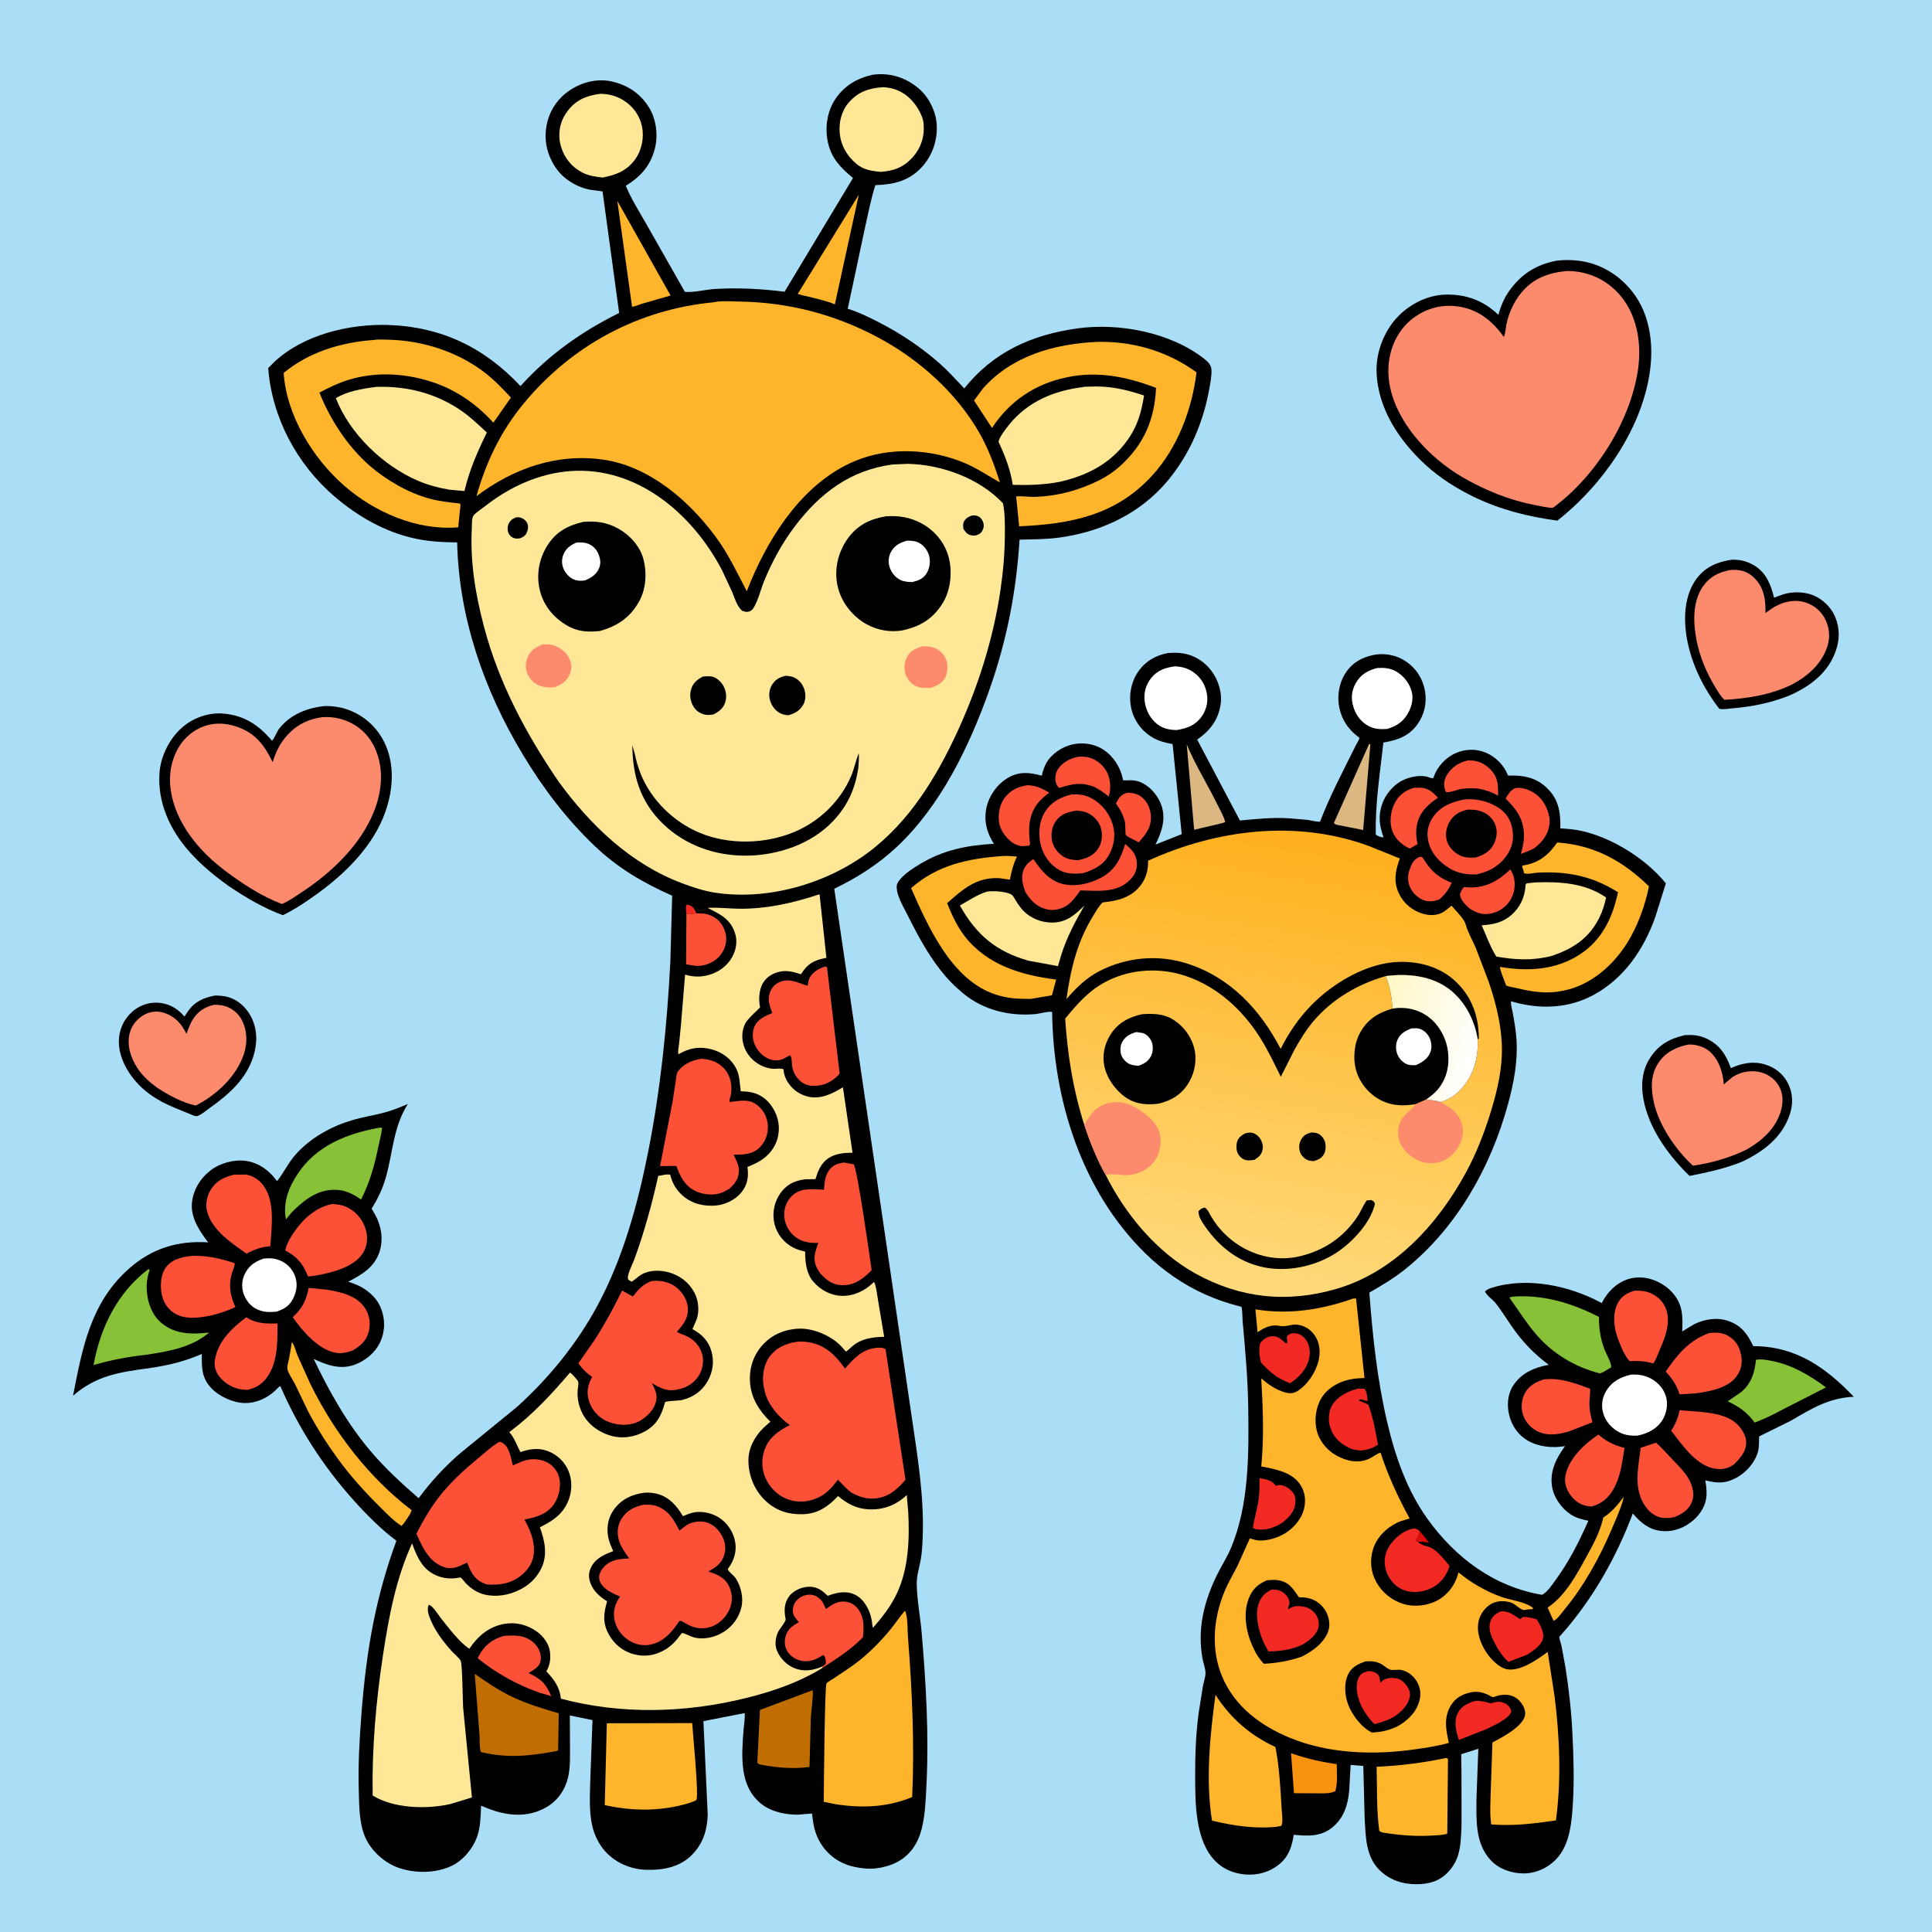
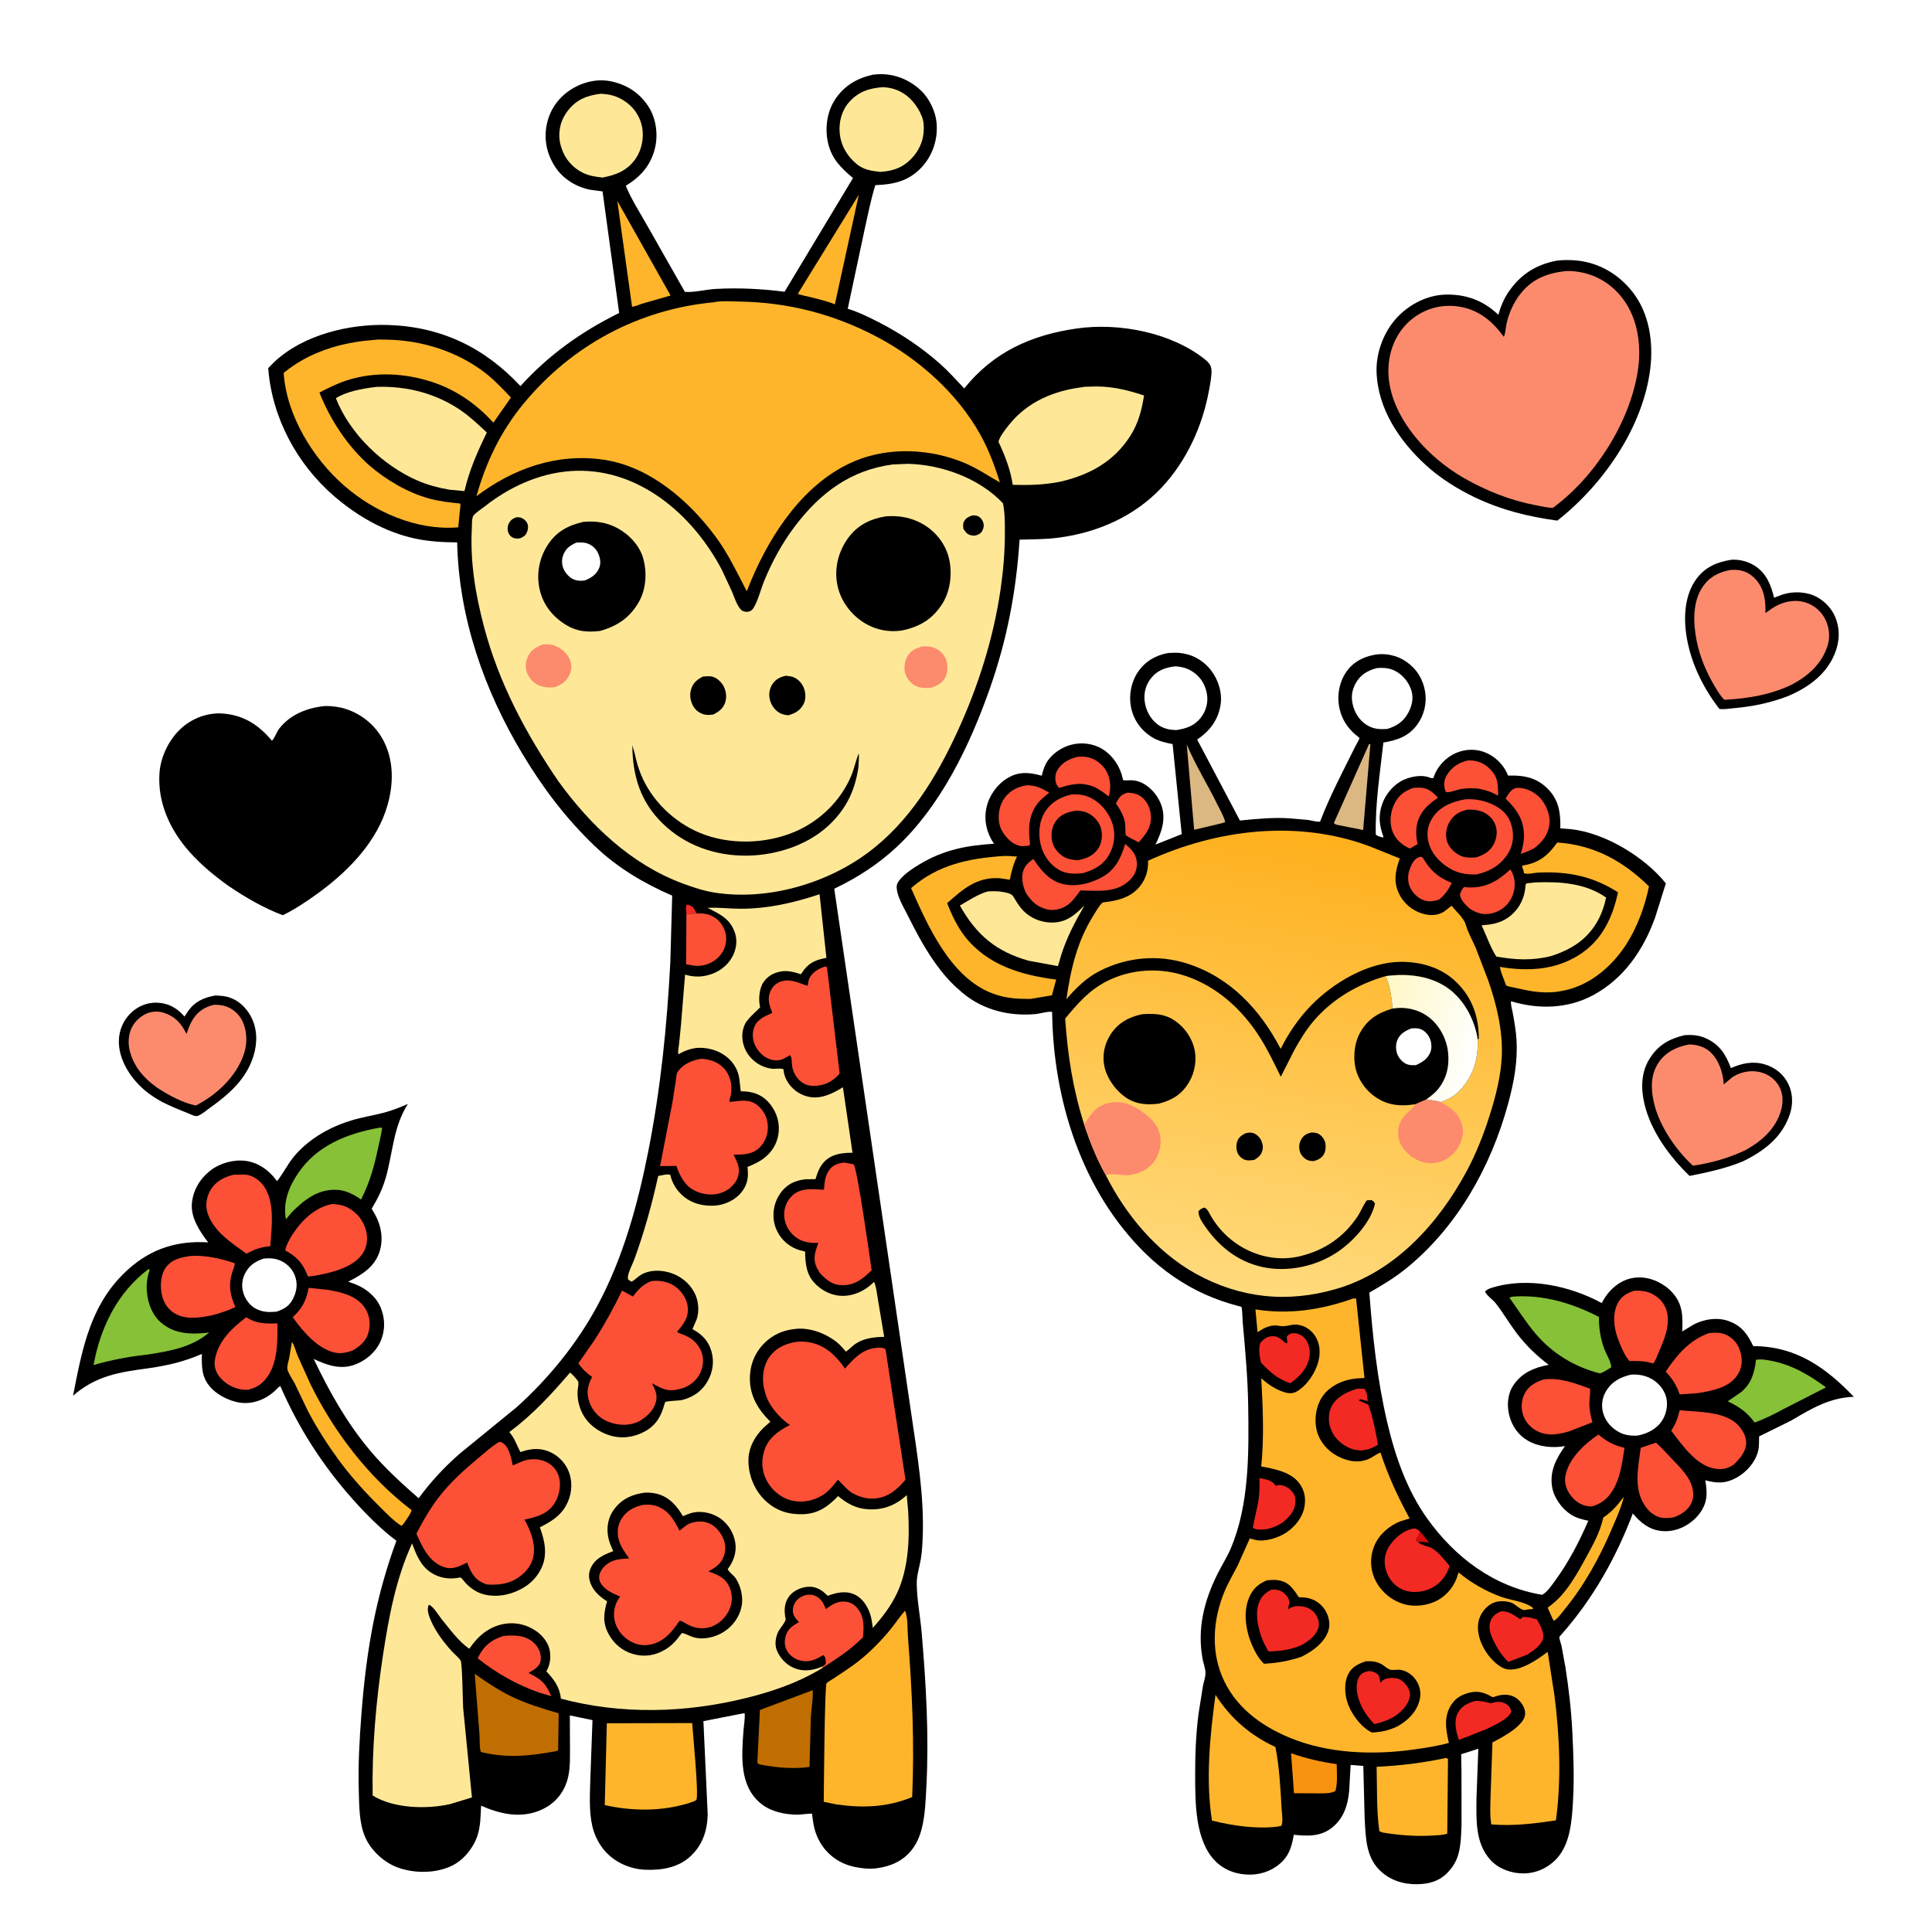
<svg xmlns="http://www.w3.org/2000/svg" version="1.1" style="display: block;" viewBox="0 0 2048 2048" width="1024" height="1024">
  <defs>
    <linearGradient id="Gradient1" gradientUnits="userSpaceOnUse" x1="1396.94" y1="884.996" x2="1312.01" y2="1367.48">
      <stop class="stop0" offset="0" stop-opacity="1" stop-color="rgb(255,176,29)" />
      <stop class="stop1" offset="1" stop-opacity="1" stop-color="rgb(255,218,124)" />
    </linearGradient>
    <linearGradient id="Gradient2" gradientUnits="userSpaceOnUse" x1="1458.59" y1="1086.38" x2="1564.76" y2="1114.64">
      <stop class="stop0" offset="0" stop-opacity="1" stop-color="rgb(255,247,197)" />
      <stop class="stop1" offset="1" stop-opacity="1" stop-color="rgb(255,255,255)" />
    </linearGradient>
  </defs>
-   <path transform="translate(0,0)" fill="rgb(170,221,246)" d="M -0 -0 L 2048 0 L 2048 2048 L -0 2048 L -0 -0 z" />
  <path transform="translate(0,0)" fill="rgb(0,0,0)" d="M 228.16 1055.28 C 232.898 1055.37 237.948 1055.75 242.5 1057.13 C 252.656 1060.2 260.86 1067.98 265.818 1077.21 C 272.905 1090.4 273.039 1105.32 268.681 1119.43 C 261.177 1143.73 242.968 1159.73 222.978 1174.05 C 219.167 1176.78 213.828 1181.5 209.445 1182.96 C 206.776 1183.84 202.284 1181.24 199.74 1180.24 C 190.235 1176.53 181.056 1172.73 171.905 1168.18 C 162.867 1163.09 155.033 1157.88 147.694 1150.46 C 135.686 1138.33 125.774 1121.03 125.996 1103.56 C 126.147 1091.73 131.006 1080.79 139.816 1072.79 C 147.013 1066.26 156.64 1062.51 166.335 1062.87 C 177.791 1063.29 186.83 1067.94 194.441 1076.37 L 195.555 1077.61 L 199.165 1072.15 C 206.481 1061.63 215.951 1057.43 228.16 1055.28 z" />
  <path transform="translate(0,0)" fill="rgb(252,139,110)" d="M 226.728 1065.13 C 230.734 1065.12 234.52 1065.26 238.38 1066.44 C 246.375 1068.9 253.128 1074.58 256.804 1082.12 C 262.074 1092.93 262.343 1105.74 258.621 1117.06 C 250.751 1141.01 229.556 1160.75 207.517 1171.94 C 192.779 1168.63 179.527 1161.32 166.897 1153.25 C 158.597 1147.2 151.11 1140.63 145.485 1131.95 C 138.64 1121.38 134.345 1108.32 137.371 1095.73 C 139.46 1087.03 144.862 1080.36 152.5 1075.89 C 158.645 1072.28 166.445 1071.32 173.271 1073.47 C 185.383 1077.28 192.21 1084.83 197.666 1095.95 C 199.485 1091.1 201.205 1085.95 203.874 1081.5 C 209.348 1072.38 216.605 1067.57 226.728 1065.13 z" />
  <path transform="translate(0,0)" fill="rgb(0,0,0)" d="M 1785.96 1097.27 C 1794.18 1096.8 1801.16 1097.3 1808.81 1100.85 C 1823.11 1107.48 1829.6 1118.06 1834.79 1132.22 C 1846.37 1127.15 1858.04 1124.6 1870.5 1128.22 C 1881.55 1131.43 1890.51 1138.48 1895.59 1148.85 C 1900.66 1159.22 1900.85 1170.84 1897.15 1181.64 C 1888.87 1205.84 1869.77 1220.26 1847.63 1231.04 C 1829.62 1238.58 1810.11 1242.71 1791.01 1246.53 C 1769.83 1226.11 1750.17 1199.41 1743.22 1170.42 C 1739.29 1154.04 1739.49 1136.82 1748.68 1122.17 C 1757.78 1107.66 1769.56 1101.14 1785.96 1097.27 z" />
  <path transform="translate(0,0)" fill="rgb(252,139,110)" d="M 1790.12 1107.22 C 1797.71 1107.03 1806.38 1109.46 1812.2 1114.5 C 1821.58 1122.62 1826.26 1136.08 1827.15 1148.23 L 1827.23 1149.53 L 1836 1142.15 C 1843.74 1136.73 1854.19 1134.42 1863.5 1136.02 C 1872.38 1137.55 1880.15 1142.39 1885.02 1150.03 C 1890.11 1158.02 1890.54 1167.53 1888.13 1176.46 C 1882.87 1195.93 1868.06 1209.09 1851.24 1218.7 C 1833.51 1227.33 1814.08 1232.94 1794.58 1235.67 C 1776.31 1218.87 1758.78 1193.25 1753.22 1168.84 C 1749.93 1154.38 1749.46 1139.43 1758.11 1126.5 C 1765.67 1115.21 1777.21 1109.73 1790.12 1107.22 z" />
  <path transform="translate(0,0)" fill="rgb(0,0,0)" d="M 1835.58 593.31 C 1844.23 592.981 1852.33 594.959 1859.73 599.509 C 1872.26 607.201 1877.31 619.952 1880.58 633.585 L 1889.69 630.188 C 1900.86 626.58 1914.94 627.098 1925.43 632.568 C 1935.37 637.749 1943.64 647.208 1946.85 657.979 L 1947.29 659.5 C 1950.6 670.895 1949.27 682.141 1944.87 693.011 C 1935.83 715.343 1916.37 729.037 1894.87 738.085 C 1875.78 745.353 1857.09 749.082 1836.82 750.825 C 1832.39 751.207 1826.87 752.288 1822.57 751.409 C 1805.69 729.642 1792.89 703.779 1788.12 676.5 C 1784.47 655.651 1785.33 631.1 1798.42 613.459 C 1807.8 600.807 1820.46 595.705 1835.58 593.31 z" />
  <path transform="translate(0,0)" fill="rgb(252,139,110)" d="M 1834.3 604.192 L 1839.5 604.05 C 1848.59 604.418 1855.29 607.674 1861.41 614.5 C 1870.19 624.296 1871.9 637.274 1871.4 649.873 L 1878.73 644.753 C 1888.02 638.579 1899.95 635.349 1911 637.833 C 1920.47 639.962 1928.7 645.916 1933.67 654.295 C 1938.94 663.207 1940.43 674.458 1937.34 684.376 C 1931.51 703.084 1917.49 715.777 1900.78 724.981 C 1878.31 736.368 1852.94 740.491 1828.06 741.828 C 1824.43 738.812 1821.45 733.624 1818.97 729.607 C 1809.4 714.117 1801.97 696.788 1798.44 678.889 C 1794.78 660.332 1793.96 637.487 1805.37 621.372 C 1812.67 611.066 1822.28 606.457 1834.3 604.192 z" />
  <path transform="translate(0,0)" fill="rgb(0,0,0)" d="M 344.82 748.386 C 352.472 748.382 359.766 749.297 367.039 751.694 C 384.577 757.474 399.001 769.929 407.185 786.439 C 418.708 809.688 416.884 836.728 408.502 860.6 C 395.771 896.86 365.769 926.34 335.161 948.253 C 323.863 956.342 312.331 964.096 299.81 970.167 C 279.373 962.526 260.42 951.411 242.397 939.248 C 227.169 928.338 213.208 916.854 200.734 902.809 C 180.16 879.642 166.901 850.829 169.059 819.463 C 170.302 801.398 179.919 782.292 193.724 770.595 C 205.448 760.661 221.31 755.121 236.688 756.412 C 258.851 758.273 274.261 768.568 288.315 785.207 C 291.511 781.93 293.168 775.815 296.323 771.901 C 308.414 756.898 326.178 750.18 344.82 748.386 z" />
-   <path transform="translate(0,0)" fill="rgb(252,139,110)" d="M 341.069 760.325 C 349.676 759.487 358.997 760.874 367 764.068 C 381.548 769.874 392.056 780.293 398.146 794.699 C 407.124 815.935 404.779 839.626 396.278 860.575 C 381.869 896.082 351.647 924.781 320.181 945.595 C 313.312 950.138 306.43 955.098 298.807 958.294 C 277.331 950.186 256.544 936.535 238.302 922.782 C 219.308 908.442 202.894 891.181 191.765 869.985 C 181.538 850.504 176.486 826.983 183.435 805.528 C 188.16 790.939 197.181 778.96 211.155 772.04 C 224.069 765.646 238.327 765.745 251.797 770.585 C 271.059 777.506 280.53 790.247 289.056 808.041 C 291.549 799.357 295.07 791.543 300.504 784.274 C 310.772 770.535 324.153 762.723 341.069 760.325 z" />
  <path transform="translate(0,0)" fill="rgb(0,0,0)" d="M 1650.65 276.234 C 1657.93 275.469 1664.99 275.44 1672.27 276.236 C 1695.69 278.795 1716.1 290.99 1730.54 309.456 C 1748.43 332.321 1752.78 362.792 1749.33 390.936 C 1741.74 452.986 1699.29 513.898 1650.83 551.883 C 1619.42 547.583 1591.48 540.63 1562.76 526.944 C 1544.63 518.165 1526.43 506.772 1511.54 493.135 C 1483.41 467.386 1460.53 433.499 1459.21 394.239 C 1458.52 373.573 1467.05 351.295 1481.17 336.297 C 1494.27 322.376 1513.22 312.731 1532.52 312.295 C 1554.31 311.803 1572.57 318.632 1588.3 333.713 C 1590.76 325.044 1594.12 316.697 1599.25 309.245 C 1612.04 290.672 1628.57 280.302 1650.65 276.234 z" />
  <path transform="translate(0,0)" fill="rgb(252,139,110)" d="M 1659.65 287.373 C 1663.61 287.128 1667.9 287.428 1671.83 287.976 C 1691.76 290.747 1708.63 301.021 1720.65 317.153 C 1736.47 338.373 1740.16 367.297 1736.19 392.914 C 1727.7 447.765 1690.88 505.497 1646.19 538.294 C 1640.38 538.354 1633.97 536.697 1628.25 535.619 C 1600.76 530.437 1575.29 520.183 1551.05 506.32 C 1531.78 495.049 1514.11 480.286 1500.04 462.893 C 1482.12 440.736 1468.6 412.518 1472.35 383.312 C 1474.7 365.071 1483.43 348.185 1498.26 337.055 C 1512.6 326.29 1529.61 322.181 1547.31 325.13 C 1567.97 328.571 1582.27 340.807 1594.16 357.097 C 1595.81 353.362 1595.99 348.257 1596.8 344.208 C 1599.19 332.158 1604.72 320.048 1612.5 310.51 C 1624.91 295.296 1640.61 289.455 1659.65 287.373 z" />
  <path transform="translate(0,0)" fill="rgb(0,0,0)" d="M 1238.13 692.249 C 1243.28 691.972 1248.27 691.653 1253.39 692.522 L 1255 692.816 C 1266.5 694.802 1276.84 701.487 1283.9 710.776 C 1291.71 721.071 1295.95 734.898 1293.75 747.781 C 1291.05 763.674 1282.19 775.039 1269.05 783.978 L 1314.37 869.781 C 1331.7 868.134 1349.04 866.307 1366.47 867.441 L 1386 869.108 C 1390.26 869.678 1395.02 871.279 1399.29 871.024 C 1410.03 843.1 1423.68 817.437 1436.93 790.722 C 1437.95 788.681 1441.39 783.001 1441.06 782.292 C 1440.78 781.691 1437.53 779.357 1436.82 778.751 C 1428.32 771.425 1422.72 762.719 1420.09 751.724 C 1417 738.762 1419.2 724.334 1426.51 713.154 C 1433.59 702.323 1443.97 696.647 1456.47 694.194 C 1468.09 691.917 1480.93 694.568 1490.66 701.35 C 1501.71 709.046 1508.52 719.961 1510.68 733.234 C 1512.67 745.518 1509.64 758.193 1502.27 768.203 C 1493.2 780.517 1481.08 784.726 1466.44 787.116 C 1462.81 820.061 1457.76 851.283 1458.37 884.706 C 1460.59 886.588 1463.25 887.072 1466 887.827 L 1466.38 886.773 C 1462.09 874.801 1460.91 864.803 1465.09 852.5 C 1468.69 841.939 1477.22 831.679 1487.41 826.912 C 1495.19 823.275 1506.55 820.951 1514.91 824.034 C 1517.1 824.846 1517.02 825.051 1519.5 824.697 L 1520.15 822.755 C 1523.79 812.356 1532.93 802.737 1543.03 798.345 C 1553.34 793.868 1564.62 793.503 1574.99 797.839 C 1585.28 802.142 1593.94 810.859 1598.22 821.17 L 1598.61 822.153 L 1605.71 822.149 C 1620.34 822.493 1631.94 826.64 1642.08 837.612 C 1652.74 849.162 1654.42 863.014 1653.98 878.056 L 1664.86 878.933 C 1701.14 882.675 1743.37 908.388 1765.88 936.409 L 1754.56 972.438 C 1742.2 1006.79 1721.66 1037.12 1688.93 1054.85 C 1661.92 1069.47 1630.8 1070.13 1601.86 1061.39 C 1601.03 1063.9 1602.94 1070.2 1603.46 1073.08 C 1605.2 1082.67 1606.94 1092.19 1607.54 1101.94 C 1608.98 1125.58 1604.75 1147.7 1598.57 1170.36 C 1580.34 1237.12 1544.55 1300.95 1490.2 1344.91 C 1478.02 1354.76 1465.13 1362.44 1451.57 1370.19 C 1455 1416.31 1459.89 1462.36 1470.46 1507.49 C 1478.87 1543.42 1491.24 1579.32 1512.86 1609.61 C 1542.42 1651.02 1583.69 1682.1 1634.75 1690.57 C 1639.99 1687.87 1645.06 1680.28 1648.5 1675.56 C 1663.12 1655.56 1673.82 1634.63 1683.72 1612.06 C 1676.99 1610.74 1670.27 1608.93 1664.53 1605.04 C 1655.21 1598.72 1647.24 1587.63 1645.33 1576.39 C 1642.49 1559.66 1649.53 1546.08 1658.97 1532.95 C 1645.75 1535.17 1631.2 1533.88 1619.44 1527.09 C 1609.51 1521.37 1602.86 1511.73 1599.97 1500.72 C 1597.16 1490.04 1597.98 1477.9 1604.2 1468.5 C 1612.98 1455.2 1626.65 1449.52 1641.71 1446.77 C 1628.59 1436.94 1617.02 1425.64 1607.19 1412.5 C 1599.61 1402.38 1593.25 1391.33 1585.42 1381.38 C 1582.49 1377.67 1575.63 1373.18 1574.2 1369 C 1576.44 1366.83 1578.59 1365.97 1581.56 1365.05 C 1619.21 1353.29 1664.14 1362.89 1697.92 1381.31 C 1700.25 1376.8 1702.95 1372.6 1706.38 1368.84 C 1714.78 1359.63 1725.28 1354.1 1738 1354.13 C 1750.91 1354.15 1764.23 1360.69 1772.79 1370.18 C 1784.07 1382.7 1783.87 1395.62 1783.22 1411.39 L 1796.15 1403.58 C 1807.47 1398.19 1820.6 1396.12 1832.59 1400.45 C 1846.2 1405.37 1852.62 1414.4 1858.46 1426.95 L 1860.73 1426.97 C 1904.66 1427.79 1935.72 1449.91 1965.1 1480.63 C 1939.24 1481.66 1920.25 1493.14 1898.58 1505.94 L 1864.75 1522.64 C 1864.48 1527.96 1864.95 1533.38 1863.58 1538.57 C 1860.5 1550.27 1851.39 1560.52 1840.92 1566.33 C 1829.32 1572.78 1820.13 1572.5 1807.64 1569.17 C 1808.62 1574.49 1809.28 1580.09 1808.95 1585.5 C 1808.32 1595.83 1802.63 1604.81 1795 1611.5 C 1785.65 1619.69 1773.67 1624.18 1761.21 1622.91 C 1747.98 1621.55 1739.02 1614.02 1730.85 1604.31 C 1713.35 1650.8 1688.44 1695.05 1655.42 1732.33 C 1655.28 1732.49 1652.97 1734.97 1652.97 1735.08 C 1652.85 1737.37 1654.67 1742.09 1655.21 1744.5 L 1659.4 1767.21 C 1662.98 1790.07 1665.64 1813.32 1666.77 1836.43 C 1667.96 1860.66 1668.83 1885.11 1667.44 1909.34 C 1666.29 1929.47 1664.68 1954.55 1650.21 1970.17 C 1641.12 1979.99 1628.45 1985.85 1615 1985.9 C 1602.45 1985.95 1588.79 1981.21 1580.17 1971.85 C 1563.56 1953.82 1565.01 1929.13 1565.13 1906.27 L 1567.09 1853.73 L 1553.41 1858.15 C 1552.66 1858.4 1549.38 1859.24 1548.95 1859.65 C 1548.85 1859.75 1549.21 1876.9 1549.23 1878.15 L 1549.29 1933.68 C 1548.91 1944.53 1548.76 1956.25 1545.57 1966.7 C 1543.46 1973.61 1539.8 1979.43 1534.87 1984.64 C 1525.85 1994.17 1514.94 1997.18 1502.21 1997.35 C 1487.22 1997.55 1473.07 1993.04 1462.26 1982.27 C 1447.48 1967.56 1447.74 1946.45 1446.57 1927 L 1445.17 1872 L 1431.74 1870.89 L 1430.16 1898.64 C 1428.78 1913.67 1424.34 1927.38 1412.21 1937.23 C 1400.07 1947.09 1386.09 1946.38 1371.46 1944.94 C 1369.78 1955.04 1367.29 1964.83 1360.03 1972.48 C 1351.2 1981.8 1338.85 1986.87 1326.09 1987.18 C 1312.33 1987.52 1298.7 1983.08 1288.74 1973.27 C 1266.76 1951.61 1267.03 1911.21 1266.92 1882.5 C 1266.84 1860.44 1267.66 1838.4 1270.53 1816.51 L 1275.16 1787.3 C 1275.97 1782.84 1277.88 1778.04 1277.87 1773.5 C 1277.86 1768.47 1275.55 1762.96 1274.67 1757.96 C 1271.97 1742.63 1272.15 1727.54 1275.15 1712.26 C 1278.24 1696.5 1283.81 1681.96 1291.01 1667.64 C 1295.37 1658.97 1300.68 1650.71 1304.5 1641.79 C 1324.36 1595.41 1323.86 1540.19 1323.15 1490.59 C 1322.71 1460.41 1319.92 1430.5 1317.24 1400.45 C 1316.99 1397.58 1317.01 1386.91 1315.83 1385.23 C 1315.8 1385.19 1312.62 1384.41 1312.29 1384.32 C 1300.47 1381.23 1289.23 1377.33 1278.06 1372.37 C 1254.53 1361.93 1232.75 1346.82 1214.33 1328.83 C 1146.72 1262.77 1116.32 1165.6 1115.31 1072.78 C 1112.79 1071.53 1101.55 1074.61 1097.99 1074.94 C 1070.43 1077.52 1042.52 1070.84 1021 1053.04 C 1011.75 1045.39 1003.84 1037.3 996.502 1027.82 C 982.216 1009.37 971.551 989.02 961.146 968.256 C 957.087 960.158 950.982 950.152 950.513 941 C 950.328 937.398 951.888 934.748 954.181 932.105 C 959.879 925.536 967.466 920.61 974.847 916.146 C 1000.01 900.929 1024.64 896.162 1053.59 894.425 C 1046.02 882.953 1042.74 869.841 1045.67 856.214 C 1048.41 843.495 1056.74 831.683 1067.87 824.91 C 1080.22 817.397 1091.19 818.742 1104.33 822.272 C 1105.42 817.547 1106.72 813.28 1109.05 809 C 1114.16 799.595 1125.09 792.26 1135.26 789.516 C 1146.35 786.524 1159.17 788.063 1168.93 794.239 C 1179.91 801.188 1187.52 812.818 1190.19 825.432 L 1190.5 826.95 C 1192.88 827.324 1191.96 827.314 1194.16 827.197 C 1200.53 826.857 1205.19 827.18 1211 830.086 C 1220.09 834.634 1227.72 843.886 1231.07 853.462 C 1236.27 868.302 1231.39 881.871 1224.88 895.284 L 1252.68 884.235 L 1243.01 788.754 C 1235.49 787.361 1227.86 785.523 1221.26 781.485 C 1209.69 774.404 1201.65 763.232 1198.95 749.875 C 1196.38 737.226 1198.95 723.221 1206.17 712.5 C 1213.83 701.147 1224.77 694.684 1238.13 692.249 z" />
  <path transform="translate(0,0)" fill="rgb(218,11,10)" d="M 1505.12 1623.2 L 1514.94 1635.2 C 1511.03 1634.82 1506.84 1634.06 1502.93 1634.32 L 1501.1 1633.27 L 1501.01 1632.04 C 1502.86 1629.4 1503.87 1627.27 1504.82 1624.19 L 1505.12 1623.2 z" />
  <path transform="translate(0,0)" fill="rgb(252,80,55)" d="M 1195.32 840.245 C 1201.09 840.67 1205.84 841.249 1210.43 845.062 C 1216.31 849.948 1219.42 857.059 1219.95 864.566 C 1220.83 876.84 1214.76 884.249 1207.12 892.866 C 1204.35 891.298 1195.11 887.267 1193.4 885.114 C 1192.78 884.329 1193.04 873.899 1192.56 871.726 C 1190.86 864.023 1187.35 858.034 1182.91 851.685 C 1186.74 844.937 1187.84 842.44 1195.32 840.245 z" />
  <path transform="translate(0,0)" fill="rgb(252,80,55)" d="M 1504.25 908.5 C 1505.27 908.5 1506.43 907.99 1507.32 908.5 C 1508.37 909.104 1510.55 912.994 1511.4 914.226 C 1519.08 925.395 1526.43 930.829 1538.97 935.858 C 1535.31 943.213 1532.07 948.131 1525.69 953.434 C 1520.48 955.389 1514.68 956.279 1509.32 954.292 C 1502.6 951.805 1497.56 946.695 1494.57 940.243 C 1492.23 935.175 1492.07 927.752 1493.99 922.5 C 1496.23 916.377 1498.11 911.308 1504.25 908.5 z" />
  <path transform="translate(0,0)" fill="rgb(252,80,55)" d="M 1555.66 806.177 L 1556.92 806.099 C 1565.71 805.746 1573.74 809.212 1579.83 815.524 C 1588.23 824.228 1588.09 832.174 1588.04 843.516 C 1581.29 839.536 1575.24 837.53 1567.62 836.054 C 1561.52 835.296 1554.9 835.506 1548.82 836.382 C 1545.11 836.917 1535.75 840.803 1532.8 839.5 C 1532.18 838.17 1531.61 836.95 1531.32 835.5 C 1530.29 830.293 1531.2 825.533 1534.04 821.086 C 1539.26 812.936 1546.44 808.377 1555.66 806.177 z" />
  <path transform="translate(0,0)" fill="rgb(219,183,130)" d="M 1451.37 788.5 L 1452.65 789.11 L 1445.01 879.847 L 1420.23 874.93 C 1417.46 874.384 1415.99 874.465 1413.91 872.5 L 1451.37 788.5 z" />
  <path transform="translate(0,0)" fill="rgb(252,80,55)" d="M 1142.73 802.203 C 1146.82 801.917 1151.02 802.026 1155 803.16 C 1163.03 805.45 1170.29 811.848 1173.83 819.354 C 1177.19 826.448 1177.95 836.874 1175.2 844.324 C 1170.47 840.365 1165.93 837.277 1160.47 834.38 C 1146.54 828.721 1136.67 830.924 1123 835.188 C 1120.75 833.892 1119.54 830.971 1119.03 828.5 C 1118.1 823.957 1119.03 818.986 1121.62 815.164 C 1126.65 807.744 1134.29 804.099 1142.73 802.203 z" />
  <path transform="translate(0,0)" fill="rgb(254,181,43)" d="M 1721.27 1586.68 L 1719.94 1592 C 1716.77 1602.21 1712.17 1612.37 1707.95 1622.21 C 1695.19 1651.94 1678.73 1681.61 1658.03 1706.62 C 1655.13 1710.12 1651.08 1716.13 1647.03 1718.14 L 1645.6 1715.5 L 1640.59 1704.16 L 1641.44 1703.54 L 1642.84 1702.5 C 1660.14 1689.89 1671.35 1669.04 1681.51 1650.56 C 1688.54 1637.76 1696 1624.21 1699.26 1609.87 L 1699.53 1608.67 C 1708.86 1602.57 1714.58 1595.57 1721.27 1586.68 z" />
  <path transform="translate(0,0)" fill="rgb(243,41,35)" d="M 1563.73 1803.06 C 1569.69 1802.68 1574.78 1804.13 1580.5 1805.58 L 1584.25 1804.5 C 1588.9 1803.55 1593.2 1803.97 1597.17 1806.73 C 1600.22 1808.86 1601.43 1810.97 1602.02 1814.5 C 1599.32 1822.46 1582.55 1829.47 1575.48 1833 L 1546.54 1844.4 L 1545.78 1842.24 C 1543.1 1833.65 1541.02 1823.71 1545.58 1815.43 C 1549.56 1808.22 1556.14 1805.29 1563.73 1803.06 z" />
  <path transform="translate(0,0)" fill="rgb(252,80,55)" d="M 1601.08 921.567 C 1602.63 924.26 1604.08 927.213 1604.82 930.237 C 1606.78 938.247 1605.24 947.375 1600.86 954.359 C 1596.3 961.621 1589.16 966.484 1580.8 968.291 C 1571.86 970.224 1565.3 967.841 1557.9 963.139 C 1553.57 959.225 1548.05 954.117 1547.63 947.954 C 1548.81 945.093 1549.71 942.438 1552 940.253 L 1556.5 940.703 C 1575.22 941.426 1587.89 933.846 1601.08 921.567 z" />
  <path transform="translate(0,0)" fill="rgb(219,183,130)" d="M 1257.98 789.016 C 1266.87 810.522 1279.88 831.246 1290.19 852.229 C 1293.13 858.22 1297.25 865.043 1298.79 871.5 L 1294.8 872.756 L 1265.83 879.615 L 1257.98 789.016 z" />
  <path transform="translate(0,0)" fill="rgb(248,147,16)" d="M 1368.57 1858.48 C 1384.75 1864.16 1400.05 1867.61 1417 1870.09 C 1416.98 1879.04 1418.21 1890.15 1415.5 1898.67 C 1410.3 1901.29 1403.98 1901.04 1398.29 1901.03 L 1371.68 1900.88 L 1368.57 1858.48 z" />
  <path transform="translate(0,0)" fill="rgb(243,41,35)" d="M 1335.25 1566.82 C 1341.84 1568.25 1347.49 1568.67 1351.89 1574.29 L 1352.5 1575.09 C 1354.05 1574.57 1355.4 1574.09 1357.06 1574.24 C 1362.2 1574.68 1366.78 1577.61 1370.01 1581.5 C 1373.28 1585.44 1373.6 1589.69 1372.94 1594.64 C 1371.81 1603.1 1365.5 1609.08 1359.29 1614.17 C 1353.71 1617.58 1348.03 1620.2 1341.49 1621.09 C 1337.45 1621.65 1331.33 1621.98 1328.06 1619.5 C 1329.76 1609.22 1332.79 1599.21 1334.25 1588.86 C 1335.27 1581.65 1335.12 1574.09 1335.25 1566.82 z" />
  <path transform="translate(0,0)" fill="rgb(252,80,55)" d="M 1606.13 835.5 C 1607.4 835.243 1607.51 835.172 1609.01 835.146 C 1618.05 834.99 1627.5 840.046 1633.32 846.689 C 1638.97 853.137 1643.52 864.402 1642.56 873.031 C 1641.27 884.658 1635.27 892.213 1626.38 899.162 C 1621.82 901.681 1617.01 903.391 1612.14 905.209 C 1614.15 898.48 1615.57 892.176 1615.47 885.109 C 1615.23 868.469 1607.54 857.752 1596.01 846.503 C 1598.76 842.038 1601.09 837.547 1606.13 835.5 z" />
  <path transform="translate(0,0)" fill="rgb(252,80,55)" d="M 1498.55 835.097 L 1504.35 834.932 C 1513.67 834.949 1518.26 839.342 1524.41 845.564 C 1518.02 849.852 1511.04 855.386 1506.95 862 C 1500.45 872.508 1500.18 883.188 1502.69 894.916 L 1500.54 895.978 L 1494.51 899.5 C 1486.52 896.08 1479.28 889.75 1476.15 881.5 C 1472.56 872.023 1473.84 860.631 1478.3 851.692 C 1482.82 842.629 1489.22 838.315 1498.55 835.097 z" />
  <path transform="translate(0,0)" fill="rgb(252,80,55)" d="M 1089.39 832.344 C 1098.71 832.827 1104.32 835.555 1112.22 840.279 C 1107.67 843.892 1102.85 847.644 1099.38 852.368 C 1089.81 865.363 1090.08 879.763 1091.93 895 L 1090.7 896.5 L 1082.98 897.047 C 1079.46 896.267 1076.25 895.338 1073.28 893.225 C 1066.35 888.309 1060.24 880.029 1059.02 871.5 C 1057.79 862.904 1059.78 852.41 1065.16 845.5 C 1071.52 837.33 1079.32 833.715 1089.39 832.344 z" />
  <path transform="translate(0,0)" fill="rgb(243,41,35)" d="M 1368.93 1413.5 C 1372.36 1412.99 1374.88 1413.18 1378.04 1414.74 C 1382.12 1416.75 1385.68 1420.99 1386.96 1425.34 L 1387.27 1426.5 C 1388.44 1430.73 1388.85 1434.14 1388.02 1438.5 C 1385.59 1451.28 1377.89 1459.15 1367.66 1466.31 C 1362.44 1464.53 1358.05 1462.09 1353.32 1459.31 C 1347.05 1454.92 1341.78 1449.94 1336.65 1444.3 C 1335.22 1438.01 1333.82 1429.68 1336.06 1423.5 C 1339.46 1419.55 1342.8 1416.94 1348.17 1416.45 C 1354.67 1415.85 1358.55 1420.05 1363 1424 L 1364.7 1423.5 L 1364.01 1417 C 1365.65 1414.73 1366.31 1414.6 1368.93 1413.5 z" />
  <path transform="translate(0,0)" fill="rgb(243,41,35)" d="M 1591.08 1708.06 C 1600.39 1707.77 1604.01 1711.99 1611.5 1716.44 L 1614.03 1714.21 C 1618.99 1713.51 1624.34 1715.33 1629.09 1716.59 C 1632.2 1721.93 1636.89 1729.8 1635.8 1736.24 C 1634.48 1743.99 1625.11 1749.96 1618.98 1753.97 L 1599.02 1761.67 C 1592.21 1755.52 1587.34 1747.61 1583.32 1739.43 C 1580.07 1732.82 1577.26 1725.39 1580.15 1718.09 C 1582.26 1712.8 1586.09 1710.3 1591.08 1708.06 z" />
  <path transform="translate(0,0)" fill="rgb(243,41,35)" d="M 1438.87 1472.11 L 1446 1472.08 C 1449.2 1474.56 1449.09 1480.63 1449.79 1484.62 L 1449.29 1485.13 L 1442 1483.18 L 1440.28 1484.5 L 1450.45 1488.99 C 1455.51 1502.41 1458.08 1517.32 1460.73 1531.39 C 1454.76 1535.24 1450.29 1536.69 1443.23 1537.6 C 1439.52 1537.34 1435.74 1536.97 1432.23 1535.64 C 1423.4 1532.27 1414.97 1525.34 1411.4 1516.41 L 1410.87 1515 L 1409.81 1512.06 C 1407.81 1505.15 1408.44 1495.95 1412.1 1489.74 C 1417.77 1480.1 1428.58 1475.04 1438.87 1472.11 z" />
  <path transform="translate(0,0)" fill="rgb(252,80,55)" d="M 1192.75 894.66 L 1194.74 896.379 C 1200.72 901.622 1204.75 906.434 1205.09 914.828 C 1205.4 922.255 1202.85 927.793 1197.56 933.01 C 1183.45 946.904 1163.22 944.239 1145.23 943.888 C 1140.9 949.876 1136.52 956.379 1130.15 960.35 C 1124.54 963.841 1116.65 965.565 1110.19 964.047 C 1099.45 961.523 1093.39 955.558 1087.54 946.537 C 1084.6 940.514 1082.72 932.138 1084.07 925.5 C 1085.53 918.341 1089.69 914.567 1095.44 910.569 C 1102.4 921.01 1110.86 931.875 1123.19 936.071 C 1137.43 940.918 1154.11 937.266 1167.05 930.464 C 1182.16 922.52 1187.97 910.255 1192.75 894.66 z" />
  <path transform="translate(0,0)" fill="rgb(243,41,35)" d="M 1502.93 1634.32 C 1507.49 1639.08 1513.17 1638.29 1518.23 1641.34 C 1524.88 1645.35 1531.61 1653.91 1536.61 1659.97 C 1535.8 1662.43 1534.94 1664.84 1533.74 1667.15 C 1528.93 1676.45 1520.67 1683.35 1510.47 1686.09 C 1501.33 1688.55 1491.31 1688.21 1483.11 1683.1 C 1475.39 1678.29 1470.22 1670.41 1468.46 1661.53 C 1466.77 1652.96 1468.35 1645.33 1473.26 1638.14 C 1478.75 1630.1 1487.93 1622.28 1497.71 1620.49 C 1501.35 1619.83 1502.2 1621.24 1505.12 1623.2 L 1504.82 1624.19 C 1503.87 1627.27 1502.86 1629.4 1501.01 1632.04 L 1501.1 1633.27 L 1502.93 1634.32 z" />
  <path transform="translate(0,0)" fill="rgb(252,80,55)" d="M 1694.43 1520.72 C 1702.22 1527.54 1710.57 1531.87 1720.6 1534.43 L 1722.04 1534.78 C 1719.56 1549.93 1718.1 1564.89 1710.37 1578.48 C 1704.95 1588.01 1697.97 1593.93 1687.34 1596.94 L 1684.77 1596.78 C 1676.21 1596.04 1670 1591.68 1664.85 1585 C 1660.42 1579.26 1658.05 1571.76 1659.37 1564.56 C 1662.73 1546.31 1679.7 1530.4 1694.43 1520.72 z" />
  <path transform="translate(0,0)" fill="rgb(255,255,255)" d="M 1459.8 708.114 C 1466.73 707.802 1472.58 707.916 1478.94 711.205 C 1487.31 715.532 1493.75 723.628 1496.34 732.669 C 1498.52 740.257 1496.69 748.184 1493.12 755 C 1488.01 764.782 1480.78 769.524 1470.59 772.718 C 1463.31 773.156 1457.62 773.132 1450.89 769.706 C 1442.93 765.653 1437.44 758.156 1434.79 749.762 C 1431.88 740.551 1432.49 732.477 1437.24 724.032 C 1442.41 714.838 1450 710.72 1459.8 708.114 z" />
  <path transform="translate(0,0)" fill="rgb(252,80,55)" d="M 1755.43 1529.27 C 1761.58 1534.76 1767.16 1541.11 1772.84 1547.08 C 1780.08 1554.7 1788.86 1563.09 1792.69 1573.07 C 1795.08 1579.3 1795.99 1586.71 1793.16 1592.93 C 1789.5 1600.96 1782.57 1605.15 1774.68 1608.29 C 1770.79 1609.05 1766.9 1609.41 1762.94 1609.03 C 1756.04 1608.36 1749.8 1604.07 1745.58 1598.7 C 1730.81 1579.9 1736.42 1556.57 1739.25 1534.68 L 1755.43 1529.27 z" />
  <path transform="translate(0,0)" fill="rgb(252,80,55)" d="M 1732.26 1368.25 C 1741.96 1367.69 1749.96 1369.34 1757.61 1375.65 C 1763.55 1380.55 1767.13 1387.73 1767.84 1395.34 C 1769.11 1408.99 1763.56 1421.08 1758.37 1433.29 C 1756.68 1437.25 1755.17 1442.01 1752.5 1445.35 L 1749.79 1444.58 C 1742.24 1442.57 1735.12 1442.63 1727.39 1442.79 C 1722.1 1437.47 1717.31 1425.21 1714.69 1418 C 1710.62 1406.81 1709.26 1392.71 1714.71 1381.79 C 1718.54 1374.11 1724.37 1370.83 1732.26 1368.25 z" />
  <path transform="translate(0,0)" fill="rgb(252,80,55)" d="M 1780.58 1494.86 C 1798.77 1496.78 1825.49 1495.97 1840.05 1508.42 C 1845.57 1513.15 1850.94 1521.3 1851.04 1528.79 C 1851.18 1538.64 1844.44 1546.08 1837.9 1552.52 C 1831.51 1556.56 1826.65 1557.97 1818.97 1557.01 C 1798.43 1554.42 1783.28 1531.67 1771.52 1516.65 C 1776.19 1509.55 1778.62 1503.09 1780.58 1494.86 z" />
  <path transform="translate(0,0)" fill="rgb(255,255,255)" d="M 1728.91 1457.16 C 1736.78 1456.71 1743.55 1457.81 1750.53 1461.6 C 1758.02 1465.68 1764.14 1472.98 1766.26 1481.3 C 1768.24 1489.07 1766.53 1498.37 1762.34 1505.19 C 1756.5 1514.67 1746.74 1519.56 1736.21 1521.73 C 1729.75 1522.25 1722.84 1521.48 1717 1518.52 C 1708.83 1514.38 1702.19 1507.22 1699.55 1498.36 C 1697.14 1490.26 1698.13 1481.94 1702.5 1474.68 C 1708.71 1464.36 1717.68 1459.82 1728.91 1457.16 z" />
  <path transform="translate(0,0)" fill="rgb(134,193,56)" d="M 1861.38 1441.5 L 1862 1441.36 C 1867.34 1440.47 1872.88 1441.61 1878.15 1442.63 C 1899.54 1446.78 1918.35 1457.84 1935.62 1470.71 L 1890.43 1493.76 C 1880.4 1499.28 1870.72 1503.93 1860 1508 C 1851.94 1496.94 1843.72 1491.27 1831.42 1485.48 L 1845.5 1475.81 C 1856.43 1466.84 1860.03 1455.04 1861.38 1441.5 z" />
  <path transform="translate(0,0)" fill="rgb(255,255,255)" d="M 1245.59 706.344 C 1252.73 706.727 1258.45 708.148 1264.47 712.148 C 1272.95 717.783 1277.94 726.178 1279.5 736.235 C 1280.78 744.574 1278.51 753.279 1273.47 760.017 C 1266.54 769.283 1258.08 772.143 1247.24 773.877 C 1239.76 773.796 1232.88 772.357 1226.86 767.736 C 1219.4 762.008 1214.56 752.77 1213.41 743.5 C 1212.29 734.459 1214.52 726.092 1220.14 718.913 C 1226.63 710.627 1235.56 707.534 1245.59 706.344 z" />
  <path transform="translate(0,0)" fill="rgb(252,80,55)" d="M 1636.4 1462.24 C 1653.88 1460.11 1669.37 1466.31 1685.55 1472.06 C 1685.94 1476.84 1684.9 1481.94 1684.82 1486.79 C 1684.7 1494.16 1686.09 1500.59 1688.04 1507.66 L 1663.22 1517.38 C 1652.4 1520.33 1641.96 1522.55 1631.16 1517.86 C 1623.47 1514.52 1617.5 1508.32 1614.69 1500.39 C 1612.11 1493.12 1612.61 1484.41 1616.07 1477.5 C 1620.34 1468.96 1627.75 1465.14 1636.4 1462.24 z" />
  <path transform="translate(0,0)" fill="rgb(252,80,55)" d="M 1811.37 1413.21 C 1818.59 1412.33 1825.58 1412.25 1832 1416.12 C 1839.94 1420.91 1843.78 1427.17 1845.6 1436.16 C 1847.27 1444.45 1845.9 1451.92 1840.91 1458.81 C 1831.8 1471.38 1813.58 1474.61 1799.23 1476.83 L 1780.52 1478.12 C 1777.26 1468.4 1772.68 1461.32 1765.73 1453.98 C 1777.8 1436.14 1790.61 1420.74 1811.37 1413.21 z" />
  <path transform="translate(0,0)" fill="rgb(134,193,56)" d="M 1603.2 1374.5 C 1635.7 1372.04 1666.46 1381.33 1695.02 1396.04 C 1694.78 1407.79 1696.5 1418.34 1700.44 1429.42 C 1702.2 1434.36 1708.58 1445.04 1707.89 1449.5 L 1703.51 1452.14 C 1701.03 1453.63 1698.76 1454.97 1696 1455.89 C 1669.09 1448.99 1645.72 1434.92 1627.68 1413.68 C 1617.55 1401.75 1609.12 1388.21 1599.98 1375.5 L 1603.2 1374.5 z" />
  <path transform="translate(0,0)" fill="rgb(252,80,55)" d="M 1135.99 842.17 C 1144.06 841.699 1150.27 842.573 1157.5 846.441 C 1168.11 852.119 1176.25 862.786 1179.62 874.269 C 1182.84 885.202 1180.97 897.055 1175.25 906.812 C 1169 917.47 1158.77 922.534 1147.29 925.739 C 1138.54 926.394 1130.51 926.646 1122.6 922.096 C 1112.86 916.487 1106.13 906.796 1103.34 895.993 C 1100.34 884.411 1101.37 870.582 1107.92 860.366 C 1114.53 850.056 1124.35 844.791 1135.99 842.17 z" />
  <path transform="translate(0,0)" fill="rgb(0,0,0)" d="M 1141.01 859.274 C 1145.67 859.542 1150.21 860.142 1154.34 862.474 C 1160.46 865.926 1165.78 871.971 1167.3 878.943 C 1168.85 886.017 1168.11 893.775 1163.91 899.843 C 1158.57 907.552 1151.24 910.206 1142.44 911.875 C 1136.84 911.566 1131.71 910.869 1126.88 907.778 C 1121.44 904.295 1116.49 897.966 1115.23 891.523 C 1113.83 884.426 1114.94 876.452 1119.16 870.5 C 1124.67 862.7 1132.1 860.791 1141.01 859.274 z" />
  <path transform="translate(0,0)" fill="rgb(254,232,152)" d="M 1046.46 945.112 C 1049.59 944.665 1052.64 944.655 1055.79 944.766 C 1060.04 944.916 1069.24 946.03 1072.69 948.653 C 1074.02 949.662 1075.67 952.932 1076.64 954.442 C 1079.14 958.355 1081.6 962.189 1084.87 965.525 C 1092.57 973.389 1103.68 977.851 1114.66 977.961 C 1130.21 978.117 1139.11 970.114 1149.55 959.931 C 1139.67 976.931 1131.09 993.129 1125.05 1011.97 L 1121.47 1024.14 L 1090.34 1018.41 C 1055.83 1008.69 1034.96 990.98 1017.52 959.887 C 1026.89 954.541 1036.08 948.278 1046.46 945.112 z" />
  <path transform="translate(0,0)" fill="rgb(254,181,43)" d="M 1533 1863.5 L 1534.93 1864.5 L 1534.18 1943.67 C 1529.85 1945.36 1524.4 1945.35 1519.74 1945.67 C 1501.58 1946.94 1483.24 1945.48 1465.32 1942.5 C 1464.24 1942.14 1463.16 1941.5 1462.13 1941 C 1459.04 1919.06 1459.88 1895.08 1459.27 1872.87 C 1484.38 1871.72 1508.4 1868.71 1533 1863.5 z" />
  <path transform="translate(0,0)" fill="rgb(252,80,55)" d="M 1553.48 847.277 C 1564.54 846.569 1576.25 849.162 1585.87 854.646 C 1594.48 859.551 1600.06 866.132 1602.52 875.853 C 1605 885.655 1604.12 895.693 1598.76 904.395 C 1590.96 917.066 1579.37 923.859 1564.99 926.95 C 1554.31 927.225 1545.02 925.729 1535.73 919.958 C 1525.08 913.346 1516.52 903.659 1513.92 891.078 C 1512.06 882.067 1513.85 873.739 1519.06 866.132 C 1527.07 854.431 1540.02 849.554 1553.48 847.277 z" />
  <path transform="translate(0,0)" fill="rgb(0,0,0)" d="M 1555.54 858.278 C 1561.3 858.03 1566.72 858.502 1572.07 860.825 C 1577.86 863.338 1582.83 868.271 1585.07 874.212 C 1587.54 880.767 1586.8 887.695 1583.87 894 C 1579.95 902.421 1573.04 906.15 1564.6 908.951 C 1557.97 909.198 1552.62 909.58 1546.58 906.27 C 1540.42 902.895 1535.02 897.164 1533.46 890.144 C 1531.92 883.226 1533.4 876.3 1537.12 870.326 C 1541.57 863.167 1547.61 860.138 1555.54 858.278 z" />
  <path transform="translate(0,0)" fill="rgb(254,232,152)" d="M 1627.65 935.396 C 1653.69 934.417 1680.52 936.028 1702.51 951.413 C 1701.01 958.856 1698.67 966.199 1695.26 972.997 C 1684.37 994.713 1667.01 1006.07 1644.34 1013.43 C 1624.33 1018.53 1606.25 1017.49 1586.16 1014 C 1579.92 1004.26 1575.5 991.465 1570.57 980.874 C 1582.46 980.068 1592.61 978.158 1602 970.052 C 1611.21 962.095 1616.28 951.292 1617.08 939.199 C 1617.21 937.299 1616.88 938.379 1618.31 936.356 L 1627.65 935.396 z" />
  <path transform="translate(0,0)" fill="rgb(254,181,43)" d="M 1062.98 907.424 C 1068.01 907.126 1073.06 907.639 1078.08 907.97 C 1074.12 915.981 1072.27 923.847 1070.44 932.525 L 1059.59 930.924 C 1035.33 929.552 1020.93 942.337 1003.99 957.402 C 1008.8 969.529 1014.62 982.143 1022.68 992.494 C 1046.52 1023.1 1082.76 1033.74 1119.58 1038.39 L 1115.08 1055.09 L 1095.24 1058.43 C 1092.69 1059.22 1088.62 1058.78 1085.92 1058.79 C 1073.97 1058.83 1062.19 1057.06 1051.05 1052.69 C 1007.41 1035.58 983.452 981.502 965.787 941.436 C 994.251 916.641 1026.57 910.006 1062.98 907.424 z" />
  <path transform="translate(0,0)" fill="rgb(254,181,43)" d="M 1288.47 1796.6 C 1304.33 1821.34 1325.29 1839.62 1352 1851.9 C 1356.18 1873.22 1357.34 1895.43 1358.56 1917.09 C 1358.82 1921.7 1360.45 1931.89 1358.17 1935.5 L 1353.76 1936.38 C 1330.91 1938.96 1306.88 1935.33 1284.74 1929.92 C 1277.9 1886.88 1282.6 1839.52 1288.47 1796.6 z" />
  <path transform="translate(0,0)" fill="rgb(254,181,43)" d="M 1650.75 893.072 C 1689.66 895.756 1720.29 912.451 1747.98 939.599 C 1743.76 960.483 1735.64 982.722 1724.14 1000.7 C 1709.27 1023.96 1686.03 1044.15 1658.33 1049.91 L 1656.5 1050.28 C 1638.91 1053.95 1623.57 1051.2 1606.5 1047.16 C 1603.11 1046.36 1599.62 1046.17 1596.5 1044.53 L 1594.98 1040.45 C 1593.16 1035.43 1590.83 1030.2 1589.84 1024.96 C 1619.38 1029.79 1648.37 1028.61 1674.3 1012 C 1698.19 996.711 1709.47 972.627 1715.15 945.845 C 1688.08 928.683 1661.85 923.481 1630 925.037 C 1626.11 925.226 1618.91 927.224 1615.5 925.567 C 1615.22 923.092 1614.4 921.032 1613.5 918.737 L 1614.05 917.5 L 1615.36 917.293 C 1631.8 914.469 1641.44 906.259 1650.75 893.072 z" />
  <path transform="translate(0,0)" fill="rgb(254,181,43)" d="M 1434.42 1376.5 C 1435.48 1376.38 1436.44 1376.42 1437.5 1376.46 L 1446.41 1460.78 C 1440.66 1460.88 1435.16 1461.29 1429.54 1462.6 C 1418 1465.31 1406.62 1471.98 1400.5 1482.43 C 1394.68 1492.36 1392.99 1505.81 1395.94 1516.93 C 1398.97 1528.32 1407.36 1538.06 1417.74 1543.5 C 1428.61 1549.2 1440.81 1551.57 1452.26 1545.9 C 1455.98 1544.05 1459.48 1541.06 1463.38 1539.79 C 1471.49 1564.48 1481.85 1586.86 1494.26 1609.65 L 1490 1610.93 C 1486.77 1611.87 1483.69 1612.81 1480.67 1614.31 C 1469.08 1620.02 1459.51 1629.6 1455.55 1642.09 C 1451.77 1654.02 1452.96 1666.3 1459.07 1677.29 C 1465.21 1688.33 1475.82 1696.75 1487.88 1700.34 C 1499.64 1703.84 1513.95 1702.05 1524.55 1696.03 C 1535.18 1689.98 1542.51 1679.93 1545.69 1668.23 L 1546.08 1666.79 C 1559.34 1677.81 1575.25 1686.97 1591.5 1692.78 C 1601.7 1696.42 1616.37 1697.72 1624.82 1704.27 L 1624.98 1705.69 C 1622.17 1705.86 1619.36 1705.95 1616.63 1706.63 C 1612.62 1707.64 1606.58 1700.42 1602.15 1698.92 C 1595.59 1696.7 1587.27 1696.56 1581.08 1700.01 C 1574.34 1703.76 1568.99 1710.96 1567.38 1718.51 C 1564.92 1730.03 1569.22 1741.99 1575.54 1751.51 C 1580.28 1758.66 1589.33 1768.27 1598.03 1769.58 C 1612.04 1771.68 1630.1 1758.93 1640.62 1751.05 L 1647.88 1797.89 C 1653.31 1840.6 1655.2 1886.94 1649.34 1929.66 C 1626.45 1933.09 1604.01 1935.88 1580.81 1933.95 C 1579.1 1923.6 1579.93 1912.02 1580.16 1901.56 L 1582.05 1847.04 L 1590.09 1842.78 C 1597.27 1838.6 1604.35 1834.46 1610.26 1828.54 C 1613.76 1825.02 1617.05 1820.67 1616.74 1815.41 C 1616.41 1809.69 1612.2 1803.61 1607.72 1800.32 C 1601.94 1796.07 1594.61 1795.77 1587.89 1797.46 C 1586.78 1797.74 1583.27 1799.12 1582.36 1799.01 C 1581.46 1798.91 1578.7 1797.16 1577.72 1796.69 C 1571.94 1793.91 1565.92 1792.59 1559.56 1793.88 C 1550.83 1795.66 1543.41 1799.33 1538.48 1807.02 C 1530.14 1820.02 1532.64 1833.37 1535.88 1847.54 C 1524.29 1850.82 1511.67 1852.69 1499.74 1854.4 C 1455.93 1860.67 1408.33 1859.11 1366.97 1842 C 1335.84 1829.13 1308.31 1808.51 1295.23 1776.45 C 1283.45 1747.6 1286.26 1715.52 1298.01 1687.1 C 1301.95 1677.58 1307.33 1668.63 1311.99 1659.45 L 1324.86 1630.8 L 1331.22 1632.5 C 1340.81 1634.6 1354.89 1630.14 1362.83 1625.01 C 1372.56 1618.73 1380.76 1608.79 1382.81 1597.13 C 1384.35 1588.36 1382.94 1580.3 1377.81 1573.01 C 1368.89 1560.31 1351.15 1557.17 1336.97 1554.47 C 1340.1 1523.61 1338.71 1491.96 1337 1461.04 C 1344.06 1467.4 1352.62 1473.23 1361.84 1475.9 C 1366.6 1477.27 1370.65 1477.39 1375 1474.79 C 1385.86 1468.29 1394.77 1454.68 1397.7 1442.48 C 1399.84 1433.59 1399.21 1424.05 1394.09 1416.2 C 1390.12 1410.12 1384.19 1405.88 1377.06 1404.5 C 1370.59 1403.25 1366.47 1405.52 1360.5 1405.82 C 1357.53 1405.96 1354.51 1404.98 1351.5 1405.02 C 1345.22 1405.12 1339.35 1407.99 1334.25 1411.4 L 1333.07 1412.2 L 1330.79 1387.99 C 1366.25 1393.78 1400.84 1388.41 1434.42 1376.5 z" />
  <path transform="translate(0,0)" fill="rgb(0,0,0)" d="M 1447.71 1761.06 C 1453.63 1760.67 1459.19 1761.12 1464.5 1764.11 C 1467.29 1765.69 1470.07 1768.47 1472.93 1769.7 C 1475.98 1771 1481.71 1769.45 1485.41 1770.24 C 1492.27 1771.7 1498.1 1776.18 1501.74 1782.16 C 1505.69 1788.64 1506.63 1795.97 1504.55 1803.24 C 1501.06 1815.42 1492.09 1824 1481.37 1830 C 1472.34 1834.36 1464.33 1836.01 1454.38 1836.58 C 1443.56 1831.51 1433.65 1818.43 1429.36 1807.57 C 1425.41 1797.56 1424.36 1784.45 1429.21 1774.6 C 1433.03 1766.84 1439.99 1763.75 1447.71 1761.06 z" />
  <path transform="translate(0,0)" fill="rgb(243,41,35)" d="M 1450.16 1771.5 C 1452.74 1771.41 1454.98 1771.7 1457.31 1772.82 C 1463.65 1775.88 1461.64 1778.69 1463.5 1783.94 C 1464.19 1783.07 1465.07 1781.82 1466 1781.15 C 1469.64 1778.54 1475.67 1778.33 1479.93 1778.98 C 1484.53 1779.68 1488.54 1783.29 1491.2 1786.93 C 1493.51 1790.08 1495.24 1794.52 1494.49 1798.45 C 1492.81 1807.33 1486.48 1813.46 1479.58 1818.61 C 1472.39 1823.26 1465.13 1825.64 1456.88 1827.66 C 1449.79 1820.35 1443.11 1810.69 1440.17 1800.86 C 1437.97 1793.53 1436.78 1784.44 1440.79 1777.48 C 1443.01 1773.62 1446.05 1772.58 1450.16 1771.5 z" />
  <path transform="translate(0,0)" fill="rgb(0,0,0)" d="M 1343.12 1675.13 C 1346.74 1674.8 1350.81 1674.53 1354.41 1675.04 C 1366.57 1676.75 1370.64 1684.17 1376.99 1693.26 C 1380.88 1693.12 1384.96 1693.43 1388.69 1694.56 C 1396.13 1696.82 1402.15 1701.84 1405.79 1708.72 C 1408.93 1714.66 1410.28 1722.48 1408.03 1728.94 C 1403.58 1741.76 1391.32 1750.34 1379.77 1756.18 C 1366.26 1760.78 1354.12 1762.84 1339.88 1763.68 C 1334.2 1758.12 1330.68 1751.62 1327.47 1744.43 C 1320.78 1729.41 1317.51 1709.72 1323.86 1694.09 C 1327.82 1684.32 1333.7 1679.08 1343.12 1675.13 z" />
  <path transform="translate(0,0)" fill="rgb(243,41,35)" d="M 1348.22 1684.96 C 1353.15 1684.96 1356.48 1685.3 1360.49 1688.33 C 1364.39 1691.28 1366.46 1694.68 1367.03 1699.5 C 1366.22 1701.65 1365.25 1703.61 1365.5 1705.95 C 1371.24 1702 1375.79 1701.97 1382.5 1703.25 C 1387.73 1704.25 1392.12 1707.41 1395.05 1711.83 C 1397.52 1715.54 1398.65 1720.63 1397.62 1725 C 1395.67 1733.28 1387.72 1739.18 1380.79 1743.27 C 1369.04 1748.87 1357.55 1750.31 1344.64 1750.6 L 1340.62 1743.33 C 1334.79 1731.55 1329.55 1712.11 1334.43 1699.35 C 1337.26 1691.95 1341.12 1688.34 1348.22 1684.96 z" />
  <path transform="translate(0,0)" fill="url(#Gradient1)" d="M 1566.39 1101.73 L 1567.61 1101 C 1567.56 1078.13 1560.85 1058.04 1544.38 1041.66 C 1528.5 1025.87 1506.94 1019.46 1484.91 1019.6 C 1450.18 1019.82 1413.41 1041.62 1389.78 1065.87 C 1376.63 1079.37 1365.98 1095.03 1357.55 1111.85 C 1335.9 1070.27 1304.07 1036 1258.46 1021.42 C 1227.47 1011.52 1194.29 1014.59 1165.42 1029.43 C 1151.35 1036.66 1140.69 1047.26 1130.44 1059.12 C 1135.01 1027.24 1141.89 997.696 1159.3 970.052 C 1161.97 965.811 1165.18 959.804 1169 956.568 C 1183.87 955.093 1198.54 951.715 1208.41 939.437 C 1214.83 931.44 1217.26 922.516 1217 912.409 C 1290.04 879.037 1374.86 868.618 1451.46 896.962 L 1483.86 909.996 C 1479.21 922.893 1476.78 934.437 1483.09 947.5 C 1488.06 957.783 1497.17 965.273 1508.09 968.537 C 1515.6 970.782 1523.77 970.663 1530.57 966.473 L 1538.81 960.075 C 1543.24 965.906 1551.85 973.283 1553.73 980.089 C 1556.01 988.376 1560.93 996.839 1564.36 1004.77 L 1577.64 1039.51 C 1586.38 1064.52 1593.04 1092.16 1591.99 1118.85 C 1591.14 1140.55 1585.45 1162.35 1578.92 1182.95 C 1572.51 1203.17 1564.58 1223.23 1554.5 1241.92 C 1524.63 1297.3 1478.53 1348.24 1416.58 1366.29 C 1364.64 1381.43 1314.84 1376.34 1267.36 1350.06 C 1226.27 1327.31 1193.13 1287.55 1172.26 1245.82 C 1162.76 1229.08 1155.31 1210.26 1149.26 1192.02 C 1137.37 1154.72 1131.78 1118.69 1129.11 1079.74 C 1142.75 1063.43 1154.5 1049.56 1173.8 1039.85 C 1199.23 1027.05 1229.95 1025.42 1256.82 1034.54 C 1290.54 1045.98 1316.86 1070.16 1335.73 1099.93 C 1344.02 1113 1350.85 1127.55 1357.72 1141.43 L 1371.96 1113.23 C 1378.11 1102.24 1384.65 1091.42 1392.87 1081.84 C 1412.61 1058.83 1439.99 1042.9 1468.92 1034.72 C 1491.95 1031.67 1517.42 1034.21 1536.49 1048.77 C 1552.81 1061.22 1563.33 1081.72 1566.39 1101.73 z" />
  <path transform="translate(0,0)" fill="rgb(0,0,0)" d="M 1319.8 1201.5 C 1322.3 1200.76 1324.59 1200.3 1327.2 1200.79 C 1330.57 1201.43 1334.07 1204.21 1335.89 1207.08 C 1337.96 1210.34 1339.26 1214.94 1338.38 1218.76 C 1337.12 1224.28 1334.34 1226.59 1329.72 1229.51 C 1327.13 1229.82 1324.28 1230.3 1321.68 1229.93 C 1317.86 1229.39 1314.54 1226.72 1312.57 1223.49 C 1310.44 1219.99 1310.22 1214.56 1311.28 1210.67 C 1312.52 1206.11 1315.84 1203.63 1319.8 1201.5 z" />
  <path transform="translate(0,0)" fill="rgb(0,0,0)" d="M 1389.94 1200.5 C 1392.51 1200.55 1395 1200.67 1397.38 1201.77 C 1400.55 1203.24 1403.32 1206.84 1404.43 1210.09 C 1405.78 1214.02 1405.45 1219.86 1403.39 1223.52 C 1400.93 1227.88 1397.08 1229.48 1392.5 1230.85 C 1390.33 1230.74 1387.96 1230.56 1385.95 1229.68 C 1382.55 1228.19 1379.24 1224.69 1378.08 1221.16 C 1376.54 1216.48 1377.04 1211.61 1379.59 1207.4 C 1382.06 1203.31 1385.44 1201.58 1389.94 1200.5 z" />
  <path transform="translate(0,0)" fill="rgb(0,0,0)" d="M 1448.74 1272.5 L 1453.5 1272.03 C 1456.07 1273.38 1456.26 1273.42 1457.53 1276 C 1453.12 1295.93 1433.87 1316.43 1417.44 1327.41 C 1395.13 1342.32 1365.14 1348.82 1338.8 1343.21 C 1310.63 1337.22 1289.65 1319.27 1274.44 1295.57 C 1272.07 1291.78 1270.66 1288.65 1270.33 1284.13 C 1272.64 1281.54 1273.64 1280.92 1277 1280.07 C 1280.24 1281.7 1282.3 1286.89 1284.17 1290 C 1291.61 1302.37 1301.58 1312.65 1313.79 1320.34 C 1332.77 1332.29 1356.09 1336.99 1378.13 1331.63 C 1403.71 1325.42 1424.09 1311.77 1438.9 1289.72 C 1442.35 1284.59 1444.54 1278.76 1447.92 1273.7 L 1448.74 1272.5 z" />
  <path transform="translate(0,0)" fill="rgb(252,139,110)" d="M 1500.14 1170.53 L 1511.9 1165.49 C 1516.42 1166.32 1522.96 1166.53 1527 1168.21 C 1531.2 1170.65 1535.72 1173.05 1539.48 1176.14 C 1546 1181.49 1550.28 1189.53 1550.82 1198 C 1551.4 1206.96 1546.48 1216.56 1540.51 1222.99 C 1534.56 1229.38 1525.21 1233.19 1516.52 1233.09 C 1506.24 1232.97 1496.65 1227.66 1489.82 1220.14 C 1484.11 1213.86 1481.37 1206.35 1482.16 1197.89 C 1482.86 1190.4 1486.41 1184.79 1491.7 1179.7 C 1494.92 1176.6 1498.04 1174.61 1500.14 1170.53 z" />
  <path transform="translate(0,0)" fill="rgb(252,139,110)" d="M 1149.26 1192.02 C 1156.85 1180.52 1161.54 1172.14 1176.18 1169.09 C 1188.1 1166.6 1198.8 1170.28 1208.59 1176.98 C 1218.37 1183.67 1227.08 1191.01 1229.66 1203.25 C 1231.63 1212.61 1229.16 1223.15 1223.71 1230.88 C 1217.44 1239.76 1207.54 1244.24 1196.97 1245.64 C 1190.76 1246.46 1176.81 1243.23 1172.26 1245.82 C 1162.76 1229.08 1155.31 1210.26 1149.26 1192.02 z" />
  <path transform="translate(0,0)" fill="rgb(0,0,0)" d="M 1210.39 1075.15 C 1221 1074.36 1232.3 1074.42 1241.82 1079.79 C 1253.51 1086.38 1262.4 1097.77 1265.81 1110.74 C 1269.01 1122.92 1266.77 1136.32 1260.45 1147.12 C 1252.96 1159.93 1242.56 1166.29 1228.45 1169.89 C 1217.1 1171.35 1205.57 1170.85 1195.5 1164.72 C 1183.95 1157.68 1173.81 1144.21 1170.83 1131.01 C 1168.13 1119.09 1170.64 1107.01 1177.14 1096.77 C 1185 1084.38 1196.38 1078.23 1210.39 1075.15 z" />
-   <path transform="translate(0,0)" fill="rgb(255,255,255)" d="M 1204.54 1094.03 L 1211.5 1095.08 C 1215.49 1096.23 1219.31 1100.46 1220.79 1104.25 C 1222.52 1108.69 1222.43 1114.47 1220.43 1118.8 C 1217.58 1124.96 1212.94 1127.59 1206.8 1129.81 C 1203.77 1129.5 1200.43 1129.28 1197.61 1128.04 C 1193.6 1126.28 1189.72 1122.05 1188.43 1117.85 C 1187.1 1113.57 1187.61 1107.87 1189.89 1104 C 1193.25 1098.31 1198.41 1095.77 1204.54 1094.03 z" />
  <path transform="translate(0,0)" fill="rgb(0,0,0)" d="M 1468.92 1034.72 C 1491.95 1031.67 1517.42 1034.21 1536.49 1048.77 C 1552.81 1061.22 1563.33 1081.72 1566.39 1101.73 C 1567.27 1121.63 1562.02 1140.04 1548.36 1154.93 C 1542.48 1161.33 1535.32 1165.75 1527 1168.21 C 1522.96 1166.53 1516.42 1166.32 1511.9 1165.49 L 1500.14 1170.53 C 1488.48 1172.38 1476.9 1172.41 1465.93 1167.37 C 1452.95 1161.41 1442.64 1150.08 1438.12 1136.5 C 1433.94 1123.94 1435.11 1107.24 1441.26 1095.59 C 1449.03 1080.87 1460.57 1073.64 1476.14 1069.11 C 1475.28 1057.57 1473.38 1045.41 1468.92 1034.72 z" />
  <path transform="translate(0,0)" fill="rgb(255,255,255)" d="M 1496.19 1090.13 C 1499.06 1089.94 1501.93 1089.77 1504.73 1090.54 C 1509.21 1091.76 1512.93 1095.45 1515.05 1099.5 C 1517.47 1104.14 1518.18 1110.35 1516.28 1115.31 C 1513.52 1122.54 1507.53 1126.12 1500.87 1129.12 C 1498.17 1129.16 1495.28 1129.29 1492.66 1128.56 C 1488.01 1127.28 1483.65 1122.82 1481.65 1118.53 C 1479.46 1113.82 1479.21 1107.29 1481.26 1102.5 C 1484.18 1095.65 1489.68 1092.73 1496.19 1090.13 z" />
  <path transform="translate(0,0)" fill="url(#Gradient2)" d="M 1468.92 1034.72 C 1491.95 1031.67 1517.42 1034.21 1536.49 1048.77 C 1552.81 1061.22 1563.33 1081.72 1566.39 1101.73 C 1567.27 1121.63 1562.02 1140.04 1548.36 1154.93 C 1542.48 1161.33 1535.32 1165.75 1527 1168.21 C 1522.96 1166.53 1516.42 1166.32 1511.9 1165.49 C 1516.34 1162.21 1520.67 1159.07 1524.2 1154.77 C 1533.71 1143.18 1536.61 1129.65 1534.95 1115 C 1533.38 1101.1 1525.83 1086.87 1514.67 1078.32 C 1503.63 1069.87 1489.69 1066.94 1476.14 1069.11 C 1475.28 1057.57 1473.38 1045.41 1468.92 1034.72 z" />
  <path transform="translate(0,0)" fill="rgb(0,0,0)" d="M 925.328 79.165 L 929.979 78.752 C 946.979 77.707 962.782 83.683 975.342 95.103 C 985.285 104.143 992.26 118.821 992.972 132.268 C 993.858 149.014 988.239 165.389 976.67 177.672 C 963.09 192.092 946.942 195.631 927.913 196.239 C 923.28 210.942 920.392 225.879 917.024 240.901 L 898.634 327.282 C 909.99 330.763 920.986 336.183 931.539 341.578 C 954.607 353.37 977.201 368.494 996.603 385.731 C 1005.61 393.732 1013.83 402.991 1022.13 411.733 C 1053.23 372.972 1093.58 354.933 1141.92 348.141 C 1186.24 341.916 1240.84 352.358 1276.53 380.344 C 1280.26 383.274 1283.83 386.731 1284.16 391.665 C 1284.63 398.691 1282.83 406.985 1281.57 413.912 C 1274.65 451.861 1257.68 488.981 1231.04 517.167 C 1202.25 547.63 1163.15 564.594 1121.94 569.987 C 1108.44 571.754 1094.4 571.668 1080.79 572.047 C 1077.25 627.167 1067.4 678.387 1049.03 730.531 C 1028.01 790.192 997.391 854.098 950.519 897.841 C 930.756 916.284 908.654 930.466 884.34 942.1 L 966.327 1500.93 C 972.424 1542.44 979.638 1585.77 978.141 1627.82 C 977.844 1636.17 977.464 1644.8 976.052 1653.03 C 974.662 1661.13 971.697 1670.29 971.775 1678.49 C 971.94 1695.69 975.541 1713.62 977.016 1730.85 C 981.608 1784.49 984.826 1839.17 982.037 1893 C 981.257 1908.05 980.789 1923.54 977.124 1938.22 C 975.117 1946.26 971.96 1953.78 966.93 1960.4 C 957.671 1972.58 944.217 1978.51 929.278 1980.44 C 921.491 1981.45 913.65 1980.62 906 1979.03 C 882.973 1974.24 866.661 1957.01 862.377 1933.97 L 861.005 1924.83 C 860.909 1924.11 861.333 1923.06 860.723 1922.65 C 859.995 1922.17 847.512 1923.66 845.489 1923.65 C 831.989 1923.55 817.396 1920.58 806.668 1911.92 C 783.381 1893.12 786.195 1860.99 788.146 1834.32 C 788.577 1828.43 789.936 1821.75 789.34 1815.95 L 745.654 1824.48 L 750.203 1923.64 C 749.6 1941.35 744.588 1956.24 731.26 1968.35 C 718.415 1980.02 700.216 1982.81 683.5 1981.98 C 667.512 1981.19 651.745 1974.12 641.124 1962.03 C 634.808 1954.84 630.099 1945.29 627.927 1936 C 624.098 1919.62 625.41 1901.48 625.818 1884.77 L 628.064 1823.38 L 604.053 1818.43 L 604.223 1855.87 C 604.161 1868.69 604.478 1881 599.241 1893 C 593.671 1905.76 583.924 1914.69 571.011 1919.66 C 550.444 1927.59 529.333 1922.69 509.981 1914.09 C 509.436 1924.97 509.476 1936.06 505.909 1946.47 C 501.504 1959.31 491.31 1971.82 478.96 1977.79 C 461.927 1986.03 439.366 1986.05 421.75 1979.68 C 407.333 1974.46 393.538 1961.88 387.3 1947.88 C 380.656 1932.97 380.825 1914.71 380.335 1898.63 C 379.501 1871.23 381.022 1844.36 383.118 1817.06 C 385.653 1784.05 389.531 1750.8 396.123 1718.34 C 402.039 1689.21 409.926 1661.17 420.201 1633.28 C 403.724 1620.95 388.567 1605.63 374.843 1590.33 C 342.574 1554.35 316.382 1513.76 297.204 1469.39 C 295.571 1469.74 292.694 1473.2 291.303 1474.47 C 282.619 1482.38 271.361 1487.44 259.5 1487.29 C 247.242 1487.14 232.279 1480.35 223.879 1471.38 C 213.556 1460.36 213.815 1449.41 213.97 1435.22 C 195.038 1443.48 178.058 1447.39 157.789 1450.35 C 126.47 1454.59 102.091 1458.1 77.426 1479.53 C 87.363 1428.71 96.043 1380.8 136.789 1344.76 C 161.049 1323.3 188.539 1314.91 220.715 1316.98 C 211.759 1305.46 201.909 1290.58 203.43 1275.25 C 204.807 1261.37 212.136 1249.29 223.043 1240.79 C 233.065 1232.97 247.898 1228.85 260.522 1230.59 C 273.777 1232.42 284.676 1240.17 292.559 1250.63 L 293.658 1252.1 C 300.926 1243.06 305.586 1232.52 313.549 1223.64 C 329.265 1206.12 350.751 1194.17 373.174 1187.5 C 384.449 1184.15 396.101 1182.38 407.456 1179.35 C 416.018 1177.07 424.212 1173.76 432.341 1170.27 C 416.703 1194.93 416.661 1221.28 408.906 1248.45 C 405.49 1260.42 400.386 1270.66 393.985 1281.3 L 397.739 1287.75 C 404.262 1299.55 406.501 1313.61 402.417 1326.64 C 397.269 1343.08 383.506 1351.37 369.09 1358.61 L 375.967 1361.07 C 387.573 1365.5 398.557 1374.24 403.45 1385.89 C 408.404 1397.68 408.486 1410.4 403.265 1422.12 C 398.142 1433.62 387.353 1442.67 375.5 1446.81 C 360.405 1452.09 346.198 1447 332.532 1440.52 C 348.987 1475.13 368.087 1509.09 392.957 1538.41 C 408.402 1556.62 425.807 1572.52 443.771 1588.19 C 456.446 1570.96 470.909 1555.28 487.025 1541.18 L 547.987 1491.42 C 581.733 1461 611.405 1424.54 633.036 1384.53 C 660.359 1333.99 675.894 1277.31 687.026 1221.24 C 700.287 1154.45 707.084 1087.44 710.596 1019.5 L 712.537 949.467 C 682.118 936.1 654.817 920.076 630.619 896.982 C 600.012 867.774 575.77 835.672 553.996 799.495 C 513.128 731.594 486.324 654.625 484.618 574.96 C 469.868 574.87 455.348 574.092 440.875 571.069 C 408.634 564.336 379.065 547.389 354.302 526.056 C 314.639 491.886 288.225 442.538 284.314 390.171 L 290.731 383.724 C 321.427 354.803 370.388 343.14 411.56 344.496 C 467.758 346.348 513.507 368.347 551.713 409.263 C 581.588 376.24 616.48 351.432 656.331 331.773 L 638.734 202.906 L 625 201.044 C 610.463 197.95 596.627 189.477 588.475 176.873 C 579.395 162.834 576.214 147.443 579.815 131 C 583.115 115.931 592.071 103.322 605.053 95.029 C 618.075 86.711 633.818 82.968 649.008 86.478 C 665.507 90.29 678.772 99.187 687.867 113.725 C 695.635 126.141 697.808 143.31 694.198 157.469 C 689.538 175.742 679.126 187.186 663.396 196.942 C 668.979 210.682 677.429 223.918 684.762 236.823 L 726.004 309.369 C 736.141 310.193 748.315 306.834 758.658 306.265 C 783.186 304.916 807.332 306.163 831.685 309.244 L 904.222 188.712 C 891.341 177.935 881.513 168.206 877.706 151.284 C 874.293 136.119 876.518 118.866 885.039 105.728 C 894.603 90.981 908.397 82.925 925.328 79.165 z" />
  <path transform="translate(0,0)" fill="rgb(243,41,35)" d="M 727.619 969.215 C 727.391 966.039 726.344 961.541 728 958.889 C 729.22 959.135 730.347 959.359 731.5 959.834 C 735.412 961.445 736.606 964.624 738.19 968.286 L 727.619 969.215 z" />
  <path transform="translate(0,0)" fill="rgb(252,80,55)" d="M 738.19 968.286 C 746.618 967.85 753.742 969.068 760.307 974.657 C 765.897 979.417 769.465 986.85 769.801 994.178 C 770.164 1002.1 766.855 1009.68 761.154 1015.16 C 754.93 1021.13 746.14 1024.41 737.5 1023.86 L 727.306 1022.24 L 727.619 969.215 L 738.19 968.286 z" />
  <path transform="translate(0,0)" fill="rgb(254,181,43)" d="M 910.387 206.404 L 885.006 322.608 C 875.357 318.632 864.37 316.354 854.223 313.807 C 851.382 313.357 848.436 312.329 845.65 311.566 L 910.387 206.404 z" />
  <path transform="translate(0,0)" fill="rgb(254,181,43)" d="M 654.395 212.985 L 710.844 313.259 L 700.238 316.305 L 680.5 321.97 C 677.107 323.052 673.518 324.823 669.995 325.194 L 654.395 212.985 z" />
  <path transform="translate(0,0)" fill="rgb(255,255,255)" d="M 279.443 1334.16 C 285.472 1333.56 290.803 1333.71 296.5 1335.99 C 303.756 1338.89 309.629 1344.67 312.484 1351.99 C 315.746 1360.34 314.738 1368.48 310.785 1376.42 C 306.754 1384.52 301.425 1387.49 293.287 1390.4 C 285.804 1391.04 280.103 1391.19 273 1388.14 C 265.99 1385.13 260.956 1378.94 258.391 1371.87 C 255.854 1364.87 256.21 1357.16 259.465 1350.52 C 263.931 1341.42 270.275 1337.38 279.443 1334.16 z" />
  <path transform="translate(0,0)" fill="rgb(252,80,55)" d="M 533.365 1734.29 C 538.289 1733.69 543.55 1733.5 548.5 1733.98 C 556.465 1734.75 564.024 1738.25 568.884 1744.76 C 572.494 1749.59 574.256 1755.69 572.79 1761.68 C 571.416 1767.3 564.801 1770.72 560.254 1773.45 C 573.836 1780.13 578.281 1784.06 584.35 1797.98 L 571.853 1794.3 C 548.127 1786.04 525.89 1773.55 506.348 1757.8 L 506.99 1756.51 C 513.074 1744.53 520.672 1738.38 533.365 1734.29 z" />
  <path transform="translate(0,0)" fill="rgb(254,181,43)" d="M 309.46 1422.5 C 312.191 1426.16 313.511 1432.4 315.318 1436.7 L 329.212 1467.54 C 354.457 1518.62 390.885 1566.18 436.316 1600.81 C 435.314 1605.12 430.353 1611.22 427.884 1615.11 L 425.555 1617.5 C 417.426 1612.42 410.342 1604.87 403.534 1598.16 C 387.384 1582.24 371.826 1565.17 358.464 1546.83 C 346.829 1530.86 335.828 1513.61 326.616 1496.13 L 312.597 1466.93 C 310.676 1463.15 304.649 1454.27 304.537 1450.45 C 304.443 1447.25 305.901 1442.88 306.526 1439.7 L 309.46 1422.5 z" />
  <path transform="translate(0,0)" fill="rgb(252,80,55)" d="M 261.036 1396.34 C 272.196 1403.41 281.518 1403.1 294.131 1402.92 C 294.226 1414.84 294.33 1428.75 291.54 1440.4 L 291.131 1442 C 289.609 1448.14 287.564 1453.3 284.07 1458.56 C 278.622 1466.77 272.014 1471.16 262.423 1473.29 L 257.87 1473.08 C 247.952 1472.21 238.443 1466.88 232.357 1459.04 C 228.712 1454.35 226.778 1448.01 227.704 1442.11 C 230.895 1421.78 245.534 1408.14 261.036 1396.34 z" />
  <path transform="translate(0,0)" fill="rgb(192,110,1)" d="M 861.534 1791.64 C 862.064 1800.76 860.03 1811.54 859.518 1820.81 L 858.105 1873.04 C 841.122 1875.33 823.839 1873.85 807.082 1870.74 C 804.732 1870.15 804.411 1870.46 802.794 1868.5 L 805.553 1812.64 L 861.534 1791.64 z" />
  <path transform="translate(0,0)" fill="rgb(252,80,55)" d="M 327.211 1365.19 L 346.824 1367.18 C 361.331 1369.63 377.909 1373.2 386.684 1386.28 C 391.882 1394.03 393.051 1403.05 390.753 1412 C 388.302 1421.55 381.771 1427.01 373.615 1431.7 C 367.758 1433.65 362.097 1435.13 355.891 1434 C 337.328 1430.63 320.51 1410.85 310.327 1396.26 C 320.55 1386.72 324.455 1378.92 327.211 1365.19 z" />
  <path transform="translate(0,0)" fill="rgb(252,80,55)" d="M 202.492 1331.35 C 217.511 1330.35 234.718 1334.2 248.862 1339.09 C 248.712 1342.65 246.827 1346.42 245.804 1349.85 C 242.02 1362.53 244.071 1373.72 249.557 1385.5 C 241.141 1389.57 232.807 1392.17 223.763 1394.51 C 210.508 1397.03 195.581 1399.43 183.636 1391.25 C 176.694 1386.5 172.684 1379.03 171.226 1370.87 C 169.655 1362.08 170.506 1350.35 176.172 1343.08 C 182.826 1334.54 192.444 1332.73 202.492 1331.35 z" />
  <path transform="translate(0,0)" fill="rgb(252,80,55)" d="M 247.988 1245.22 L 259.128 1245.07 C 266.096 1245.34 272.889 1249.35 277.424 1254.5 C 292.341 1271.43 287.879 1300.37 286.56 1321.04 C 276.702 1321.9 270.022 1324.27 261.375 1328.97 C 245.426 1317.61 225.675 1304.95 219.777 1285.06 C 217.444 1277.2 219.082 1268.39 223.227 1261.45 C 228.92 1251.91 237.597 1247.65 247.988 1245.22 z" />
  <path transform="translate(0,0)" fill="rgb(252,80,55)" d="M 871.595 1766.65 C 872.845 1765.75 875.207 1764.68 875.359 1763.1 C 875.579 1760.83 874.951 1758.56 874.5 1756.35 L 872.659 1754.45 C 864.424 1759.34 857.55 1762.8 847.621 1760.04 C 842.214 1758.53 836.954 1754.75 834.232 1749.77 C 831.323 1744.46 831.273 1738.44 833.335 1732.8 C 835.81 1726.03 840.95 1722.99 846.835 1719.48 C 842.935 1715.01 840.064 1712.18 840.5 1705.93 C 840.814 1701.42 843.097 1697.27 846.643 1694.51 C 850.712 1691.35 855.618 1689.87 860.78 1690.64 C 865.409 1691.33 869.922 1694.88 872.281 1698.84 L 875.528 1705.62 C 882.37 1700.57 888.195 1696.68 897.232 1697.95 C 902.263 1698.67 906.771 1701.81 909.739 1705.85 C 916.415 1714.95 915.776 1724.96 914.766 1735.6 C 901.903 1748.73 887.144 1758.13 871.837 1768.04 L 871.595 1766.65 z" />
  <path transform="translate(0,0)" fill="rgb(252,80,55)" d="M 352.544 1276.26 C 358.451 1276.71 363.508 1277.39 368.831 1280.2 C 378.725 1285.42 385.461 1294.25 388.177 1305.06 C 390.127 1312.82 389.042 1321.61 384.692 1328.37 C 375.169 1343.15 353.026 1348.72 336.824 1351.73 C 333.539 1352.51 329.95 1352.73 326.593 1353.18 L 324.5 1348.51 C 319.931 1338.18 313.61 1331.82 303.896 1326.35 L 302.329 1325.47 C 303.781 1318.3 308.669 1310.4 312.884 1304.47 C 322.402 1291.06 336.06 1279.17 352.544 1276.26 z" />
  <path transform="translate(0,0)" fill="rgb(134,193,56)" d="M 157.094 1345.5 L 158.197 1345.39 L 158.5 1346.77 C 155.871 1354.37 155.026 1361.63 155.736 1369.64 C 156.842 1382.13 161.578 1394.56 171.5 1402.69 C 186.288 1414.79 203.851 1414.52 221.723 1412.56 C 202.881 1428.54 178.865 1432.45 155.237 1436.06 C 136.13 1438.17 117.601 1441.6 99.151 1447 C 106.38 1407.3 124.42 1370.23 157.094 1345.5 z" />
  <path transform="translate(0,0)" fill="rgb(134,193,56)" d="M 401.425 1195.5 C 402.685 1195.32 403.825 1195.43 405.09 1195.5 C 404.344 1202.17 402.484 1208.77 401.117 1215.34 C 396.812 1236.04 392.268 1252.58 382.779 1271.56 C 374.374 1265.65 365.738 1261.32 355.201 1261.21 C 336.074 1260.99 321.837 1272.49 309.066 1285.31 L 303.1 1292.59 C 299.76 1274.52 306.044 1258.38 316.053 1243.6 C 335.995 1214.16 367.775 1201.8 401.425 1195.5 z" />
  <path transform="translate(0,0)" fill="rgb(192,110,1)" d="M 503.244 1774.33 C 516.004 1783.37 528.936 1792.04 543.087 1798.79 C 558.801 1806.28 575.595 1811.28 592.254 1816.18 L 591.669 1855.5 L 588.72 1856.47 C 560.955 1861.46 537.473 1864.01 509.673 1857.18 C 507.983 1851.85 508.73 1844.54 508.258 1838.81 L 503.244 1774.33 z" />
  <path transform="translate(0,0)" fill="rgb(254,232,152)" d="M 636.724 99.405 C 645.79 99.743 653.136 101.529 660.929 106.357 C 671.15 112.688 678.153 122.448 680.589 134.28 C 682.9 145.51 680.369 158.612 673.928 168.009 C 665.252 180.665 653.397 185.472 638.718 188.209 C 630.869 187.278 624.239 186.455 617.041 182.749 C 606.555 177.349 598.539 167.875 595.095 156.588 L 594.656 155.09 C 593.996 152.881 593.458 150.803 593.199 148.5 C 591.878 136.753 594.887 126.342 602.157 117.011 C 611.099 105.533 622.557 101.088 636.724 99.405 z" />
  <path transform="translate(0,0)" fill="rgb(254,232,152)" d="M 936.032 92.403 C 945.725 92.903 953.691 95.637 961.492 101.692 C 969.415 107.843 978.135 120.85 979.058 131.068 C 980.26 144.376 976.46 156.635 967.474 166.684 C 957.901 177.391 947.327 181.281 933.219 182.204 C 923.906 181.201 915.551 180.072 908.034 173.859 C 897.779 165.381 891.157 153.882 890.087 140.5 C 889.171 129.048 892.294 117.084 900.004 108.365 C 910.005 97.055 921.419 93.45 936.032 92.403 z" />
  <path transform="translate(0,0)" fill="rgb(252,80,55)" d="M 874.965 1024.5 L 876.64 1025.28 L 890.04 1137.89 C 888.953 1139.33 887.866 1140.55 886.517 1141.77 C 878.957 1148.55 870.56 1151.55 860.5 1151.01 C 849.765 1150.43 841.633 1140.93 839.783 1130.85 C 839.119 1127.23 839.796 1121.15 837.5 1118.53 L 831.443 1121.89 L 831.192 1122.09 C 827.162 1124.14 822.323 1124.52 817.964 1123.45 C 810.714 1121.67 804.298 1115.69 800.932 1109.15 C 797.747 1102.96 796.989 1095.42 799.503 1088.87 C 802.767 1080.37 810.984 1077.15 818.673 1073.79 L 817.273 1069.96 C 815.523 1065.29 814.487 1061.32 815.13 1056.27 C 815.772 1051.22 818.735 1045.81 822.94 1042.91 C 827.518 1039.74 833.317 1038.65 838.74 1039.65 L 840 1039.89 C 845.759 1040.89 850.621 1043.5 856.214 1045 C 856.665 1042.02 856.987 1038.62 858.533 1035.97 C 862.047 1029.95 868.507 1026.45 874.965 1024.5 z" />
  <path transform="translate(0,0)" fill="rgb(252,80,55)" d="M 894.472 1232.28 L 904.888 1234.17 C 909.001 1239.58 921.991 1332.88 923.978 1346.41 C 915.659 1355.02 906.304 1362.37 893.682 1362.36 C 882.446 1362.36 876.571 1357.29 869.246 1349.63 L 866.02 1344.22 C 861.211 1334.31 864.101 1327.14 867.421 1317.51 C 857.918 1317.96 848.823 1316.42 841.502 1309.84 C 835.137 1304.13 831.37 1296.26 831.271 1287.65 C 831.18 1279.83 834.323 1272.4 840.08 1267.14 C 849.379 1258.63 861.835 1260.74 873.404 1261.15 C 874.177 1253.65 874.216 1247.21 878.73 1240.74 C 882.829 1234.87 887.715 1233.46 894.472 1232.28 z" />
  <path transform="translate(0,0)" fill="rgb(254,181,43)" d="M 643.277 1826.74 L 733.739 1826.53 C 734.43 1837.25 740.771 1901.2 738.281 1907.77 C 737.809 1909.01 731.77 1910.8 730.248 1911.37 C 701.022 1920.26 670.752 1920.05 641.053 1913.49 L 643.277 1826.74 z" />
  <path transform="translate(0,0)" fill="rgb(252,80,55)" d="M 743.513 1122.33 C 752.181 1122.99 759.412 1124.97 765.988 1131.08 C 774.015 1138.54 776.414 1149.36 774.879 1160 C 774.544 1162.32 773.074 1165.02 773.322 1167.29 C 773.474 1168.68 773.614 1168.06 775.321 1167.89 C 785.089 1166.95 793.847 1164.74 802.317 1171.16 C 809.082 1176.28 813.254 1184.01 813.889 1192.5 C 814.529 1201.05 811.868 1209.49 805.898 1215.71 C 797.784 1224.18 788.526 1223.82 777.609 1224.09 C 780.351 1229.72 783.775 1235.49 783.23 1241.94 L 783.038 1243.5 C 782.216 1250.89 778.358 1255.31 773.123 1260.12 C 770.465 1261.69 767.727 1263.32 764.818 1264.39 C 756.077 1267.61 745.286 1266.41 737.025 1262.45 C 726.027 1257.16 720.795 1246.88 717.014 1235.92 L 699.698 1236.11 L 712.922 1168.02 L 716.41 1145.34 C 716.775 1142.89 716.934 1138.42 718.308 1136.35 C 723.997 1127.75 733.832 1123.87 743.513 1122.33 z" />
  <path transform="translate(0,0)" fill="rgb(254,232,152)" d="M 397.143 410.369 C 398.895 410.096 398.27 410.136 399.999 410.088 C 431.973 409.19 462.758 417.155 489.219 435.519 C 498.884 442.226 507.482 450.478 516.053 458.497 C 506.033 479.062 497.616 498.151 492.324 520.569 L 476.233 519.083 C 464.756 517.089 453.558 514.17 442.844 509.54 C 405.954 493.6 370.796 459.887 356.046 422.153 C 367.214 414.944 384.085 411.996 397.143 410.369 z" />
  <path transform="translate(0,0)" fill="rgb(254,232,152)" d="M 1147.75 410.388 C 1149 409.757 1153.41 409.957 1154.92 409.872 C 1175.73 408.712 1193.16 412.781 1212.74 419.243 C 1210.25 434.702 1206.77 448.494 1198.29 461.876 C 1180.86 489.362 1154.79 503.514 1123.75 510.661 C 1106.88 513.981 1090.66 514.424 1073.54 513.962 C 1071.24 498.186 1065.25 482.686 1058.46 468.373 C 1059.19 463.4 1066.34 454.384 1069.75 450.136 C 1089.36 425.711 1117.43 414.082 1147.75 410.388 z" />
  <path transform="translate(0,0)" fill="rgb(252,80,55)" d="M 689.967 1358.18 L 691.358 1357.97 C 700.22 1356.81 710.132 1359.08 717.127 1364.79 C 723.445 1369.95 728.489 1377.77 729.094 1386.06 C 729.918 1397.33 724.433 1403.75 717.597 1411.88 C 720.263 1413.58 723.475 1414.39 726.386 1415.65 C 734.565 1419.2 740.915 1425.45 743.864 1433.93 C 746.386 1441.18 745.276 1449.76 741.761 1456.5 C 737.962 1463.78 730.719 1469.45 722.892 1471.78 C 709.06 1475.9 703.214 1473.1 691.123 1466.28 C 694.356 1472.89 697.321 1478.47 695.308 1486.02 C 692.766 1495.55 685.68 1501.72 677.584 1506.6 L 674.066 1508.11 C 663.843 1511.95 651.676 1510.62 641.964 1505.87 C 633.793 1501.87 627.398 1494.34 624.585 1485.71 C 621.292 1475.6 623.06 1468.67 627.629 1459.59 C 621.657 1455.43 617.251 1451.12 613.08 1445.22 L 630.152 1420.63 C 641.02 1403.8 650.751 1386.08 659.404 1368.03 L 670.849 1374.33 C 676.768 1366.82 680.986 1361.93 689.967 1358.18 z" />
  <path transform="translate(0,0)" fill="rgb(252,80,55)" d="M 529.018 1528.5 C 530.87 1528.5 531.609 1528.78 533.161 1529.78 C 540.076 1534.24 541.818 1546 543.574 1553.37 L 553.496 1549.1 C 561.523 1546.06 571.174 1545.92 578.992 1549.69 C 585.594 1552.87 590.468 1558.41 592.5 1565.47 C 595.097 1574.49 592.832 1585.71 587.861 1593.5 C 580.525 1605 568.482 1608.32 555.973 1610.79 C 562.043 1622.07 567.049 1633.49 565.839 1646.72 C 564.956 1656.37 559.885 1663.98 552.5 1669.98 C 541.632 1678.82 529.394 1680.58 515.855 1679.55 L 511.754 1677.86 C 502.307 1673.62 498.723 1665.43 495.163 1656.39 L 493.162 1657.37 C 484.93 1661.24 478.614 1664.27 469.523 1660.8 C 454.275 1654.97 447.576 1639.56 441.404 1625.75 C 448.628 1611.79 456.467 1598.11 466.226 1585.74 C 478.111 1570.68 492.235 1557.94 506.924 1545.7 C 514.029 1539.78 521.128 1533.35 529.018 1528.5 z" />
  <path transform="translate(0,0)" fill="rgb(254,181,43)" d="M 959.247 1707.5 C 962.466 1712.82 961.904 1727.96 962.431 1734.71 C 966.843 1791.19 969.527 1848.31 966.933 1904.95 C 940.493 1915.89 914.603 1916.73 886.619 1912.74 L 873.189 1909.97 C 873.357 1896.37 874.145 1787.71 876.142 1784.45 C 877.017 1783.01 882.513 1780.06 884.062 1779 C 893.192 1772.79 902.605 1766.92 911.228 1760 C 922.85 1750.69 934.059 1739.23 943.538 1727.73 C 948.972 1721.14 953.615 1713.91 959.247 1707.5 z" />
-   <path transform="translate(0,0)" fill="rgb(254,181,43)" d="M 1161.96 362.451 C 1200.26 361.267 1237.46 372.181 1268.36 394.7 C 1263.57 434.099 1248.29 474.667 1221.21 504.255 C 1182.8 546.233 1134.84 555.572 1080.35 557.904 L 1077.16 526.239 C 1083.84 525.575 1090.87 526.973 1097.67 526.701 C 1121.78 525.739 1143.98 519.703 1165.5 508.98 C 1173.26 505.009 1180.8 499.968 1187.27 494.125 C 1212.59 471.25 1223.92 444.808 1225.45 411.165 C 1194.33 399.301 1163.75 392.984 1130.5 400.018 C 1096.98 407.109 1070.36 425.105 1051.54 453.643 L 1032.53 424.576 L 1042.32 411.396 C 1073.09 377.093 1117.48 364.666 1161.96 362.451 z" />
  <path transform="translate(0,0)" fill="rgb(254,181,43)" d="M 395.714 360.423 C 400.171 359.609 405.946 359.988 410.5 360.065 C 446.93 360.678 484.377 372.416 513.428 394.598 C 523.789 402.509 532.68 411.959 541.598 421.407 L 522.998 448.077 C 505.119 428.309 483.271 413.101 457.805 404.831 C 429.038 395.488 397.765 393.792 368.749 402.869 C 358.109 406.198 348.455 411.041 338.586 416.132 C 350.235 445.222 368.149 472.644 391.637 493.508 C 409.518 508.843 432.216 522.247 455.05 528.496 C 465.827 531.446 476.646 532.58 487.724 533.756 C 488.526 535.924 487.701 539.164 487.474 541.463 L 485.776 558.979 L 484.419 559.093 C 441.247 562.276 396.96 542.823 364.857 514.838 C 331.555 485.808 303.643 440.139 300.703 395.333 C 327.191 373.262 361.778 362.836 395.714 360.423 z" />
  <path transform="translate(0,0)" fill="rgb(252,80,55)" d="M 844.86 1422.3 C 849.423 1421.97 853.998 1422.16 858.5 1423.02 C 875.408 1426.23 886.212 1437.2 895.713 1450.72 C 904.59 1440.79 912.947 1431.19 926.852 1429.04 C 930.535 1428.47 935.671 1427.96 938.704 1430.23 L 959.857 1568.52 C 953.124 1576.55 945.03 1584.32 934.632 1587.18 C 922.984 1590.39 913.004 1587.99 902.645 1582.29 C 897.338 1578.4 892.824 1573.24 888.243 1568.52 C 883.387 1574.88 877.836 1581.66 870.785 1585.69 C 860.631 1591.49 848.675 1593.47 837.344 1590.13 C 826.616 1586.97 817.329 1578.64 812.348 1568.71 C 807.365 1558.77 806.842 1547.88 810.263 1537.43 C 814.647 1524.03 825.318 1516.7 837.239 1510.6 C 826.072 1502.7 814.65 1489.88 811.122 1476.48 L 810.747 1475 L 809.58 1470.03 C 807.683 1459.7 809.274 1447.19 815.5 1438.58 C 822.848 1428.42 832.855 1424.21 844.86 1422.3 z" />
  <path transform="translate(0,0)" fill="rgb(254,181,43)" d="M 756.714 320.41 C 764.316 318.582 775.717 319.541 783.624 319.656 C 835.244 320.408 883.739 332.894 929.473 357.014 C 973.453 380.209 1013.83 415.987 1038.52 459.497 C 1047.55 475.42 1054.53 493.959 1059.93 511.385 C 1047.65 504.518 1036.26 496.624 1023.22 491.071 C 987.232 475.743 943.225 473.4 906.828 488.47 C 853.394 510.594 817.591 564.54 796.029 615.841 L 791.609 626.728 C 781.248 606.875 772.112 587.239 758.719 569.101 C 730.253 530.55 688.33 494.234 639.37 487.241 C 590.101 480.205 544.056 496.61 505.065 525.974 C 515.301 489.552 530.96 456.962 555.198 427.66 C 606.202 366.001 676.851 327.967 756.714 320.41 z" />
  <path transform="translate(0,0)" fill="rgb(254,232,152)" d="M 871.837 1768.04 L 868.218 1770.27 C 844.142 1784.42 817.866 1793.27 790.872 1799.97 C 726.768 1815.89 658.612 1817.71 594.595 1800.66 C 593.322 1788.42 587.351 1780.38 579.153 1771.68 C 583.06 1765.24 583.943 1757.94 582.925 1750.54 C 581.787 1742.26 575.713 1734.25 569.079 1729.5 C 558.912 1722.22 546.678 1719.21 534.344 1721.42 C 518.207 1724.3 506.365 1734.52 497.54 1747.73 C 486.774 1740.76 476.167 1726.21 468.048 1716.22 C 464.908 1712.36 458.676 1701.81 454.5 1701.15 C 452.137 1706.42 454.416 1712.17 456.551 1717.33 C 461.529 1729.35 470.465 1741.07 479.155 1750.63 C 481.633 1753.36 486.707 1757.45 488.372 1760.48 C 490.086 1763.6 490.54 1804.05 490.96 1810.4 L 500.264 1905.36 L 477.422 1912.34 C 452.568 1918.07 417.379 1917.17 395.048 1903.33 C 394.156 1853.7 398.583 1802.82 406.084 1753.82 C 412.263 1713.45 419.706 1673.4 436.842 1636.01 C 441.056 1647.6 445.691 1659.41 456.353 1666.64 C 465.526 1672.85 476.131 1674.47 486.886 1672.36 C 487.284 1672.28 487.713 1671.94 488.079 1672.11 C 489.467 1672.78 492.697 1677.22 493.987 1678.54 C 497.197 1681.83 500.894 1684.72 504.925 1686.93 C 515.748 1692.88 530.243 1692.67 541.75 1688.93 C 555.818 1684.37 567.325 1675.98 573.845 1662.39 C 580.718 1648.07 577.517 1633.22 572.275 1619.01 C 583.798 1613.15 593.763 1607.35 600.184 1595.67 C 605.671 1585.69 607.237 1573.44 603.811 1562.5 C 600.654 1552.42 593.477 1544.29 584.045 1539.64 C 573.772 1534.59 563.572 1535.27 553.019 1538.81 L 551.659 1539.27 C 547.804 1532.14 545.959 1525.45 540.622 1518.96 L 539.89 1518.08 C 564.68 1499.59 584.308 1478.3 604.286 1454.94 C 606.012 1456.03 612.338 1462.89 612.896 1464.67 C 613.553 1466.77 612.566 1471.07 612.375 1473.25 C 611.628 1481.77 613.443 1490.49 617.293 1498.11 C 623.127 1509.65 634.086 1517.78 646.314 1521.56 C 658.892 1525.46 672.181 1523.7 683.644 1517.33 C 695.722 1510.61 700.812 1501.25 704.368 1488.49 L 704.996 1486.48 C 706.052 1484.87 719.836 1484.87 723 1484.07 C 734.723 1481.11 744.078 1474.79 750.096 1464.16 C 755.675 1454.3 757.263 1443.38 754.148 1432.41 C 751.172 1421.91 744.564 1414.83 735.246 1409.63 L 734.009 1408.95 L 738.5 1398.56 C 741.626 1389.54 740.44 1378.18 735.88 1369.81 C 730.062 1359.14 720.205 1351.69 708.5 1348.61 C 699.27 1346.18 688.313 1346.19 679.83 1351.14 C 676.125 1353.31 673.249 1356.54 669.5 1358.71 L 666.026 1356.5 C 663.808 1352.5 670.456 1340.33 672.196 1335.57 C 682.875 1306.35 691.003 1276.88 697.733 1246.54 C 701.184 1246.09 707.502 1244.15 710.5 1245.37 C 712.548 1254.04 716.789 1261.22 723.4 1267.19 C 733.16 1276 746.136 1279.06 758.996 1277.89 C 769.009 1276.98 779.684 1271.77 785.99 1263.85 C 792.235 1256.01 793.594 1248.11 792.508 1238.43 L 792.338 1237 C 799.418 1234.17 806.128 1231.09 811.936 1226.02 C 820.135 1218.85 824.869 1209.5 825.553 1198.59 C 826.273 1187.08 821.76 1175.78 813.814 1167.5 C 806.388 1159.77 797.283 1157.05 786.873 1156.85 L 785.224 1156.82 C 783.934 1147.95 784.452 1140.29 780.052 1132 C 774.844 1122.19 765.364 1115.31 754.708 1112.45 C 741.411 1108.88 730.803 1110.84 719.071 1117.61 C 718.471 1114.15 719.435 1110.18 719.828 1106.7 L 721.844 1086.66 L 726.206 1033.16 C 734.472 1035.54 742.083 1035.91 750.5 1033.73 C 761.18 1030.96 770.649 1024.35 776.097 1014.6 C 780.296 1007.09 781.892 997.873 779.296 989.587 C 774.476 974.195 763.414 969.095 750.038 962.37 C 761.254 961.694 772.73 963.246 784 963.304 C 813.409 963.458 840.995 957.164 868.767 947.936 L 876.023 1015.38 L 873.854 1015.77 C 862.709 1018.11 856.263 1021.64 849.909 1031.44 L 849.045 1032.78 C 842.363 1030.47 834.522 1028.43 827.469 1029.86 C 819.638 1031.43 813.432 1034.84 809.033 1041.62 C 804.704 1048.3 803.883 1059.9 805.727 1067.57 C 805.948 1068.48 793.222 1078.76 790.088 1084.83 C 786.023 1092.69 785.954 1101.75 788.995 1109.99 C 793.576 1122.41 805.526 1131.56 818.699 1132.92 C 822.375 1133.3 827.244 1132.01 830.5 1133.48 C 830.825 1137.54 831.835 1141.37 833.8 1144.97 C 838.502 1153.59 846.169 1159.77 855.706 1162.28 C 869.424 1165.88 882.17 1159.52 893.521 1152.54 L 903.706 1221.98 C 884.823 1221.85 872.046 1226.63 865.827 1245.64 C 865.677 1246.1 864.581 1249.81 864.486 1249.89 C 864.236 1250.08 854.793 1249.94 853.573 1250.08 C 848.049 1250.71 842.246 1252.35 837.444 1255.19 C 829.328 1259.99 823.192 1269.33 821.031 1278.48 C 818.515 1289.14 820.093 1299.99 826.138 1309.2 C 832.178 1318.41 841.228 1324.18 851.915 1326.33 C 854.474 1326.85 853.377 1327.48 853.48 1329.74 C 853.968 1340.49 855.094 1350.52 862.484 1358.99 C 869.89 1367.47 880.653 1373.29 892 1373.64 C 904.873 1374.03 916.413 1368.54 925.556 1359.79 L 926.561 1358.82 C 928.97 1363.93 929.538 1371.34 930.534 1376.9 L 937.267 1417.1 C 926.801 1417.3 916.035 1418.45 907.083 1424.36 C 903.35 1426.82 900.4 1430.22 896.77 1432.82 C 893.805 1429.49 890.781 1425.79 887.3 1422.99 C 875.409 1413.44 858.615 1407 843.266 1408.68 L 841.5 1408.9 C 829.516 1410.32 818.85 1415.17 810.247 1423.76 C 799.791 1434.2 794.697 1447.61 794.913 1462.27 C 795.181 1480.52 804.05 1494.71 816.627 1507.06 L 809.119 1513.74 C 799.772 1523.05 793.211 1535.19 793.352 1548.66 C 793.516 1564.3 799.801 1579.8 811.195 1590.62 C 822.558 1601.4 835.571 1605.6 851.113 1605.13 C 867.132 1604.65 877.847 1596.99 888.428 1585.87 C 897.662 1593.82 907.623 1599.11 919.961 1599.89 C 935.359 1600.87 948.695 1596.12 960.006 1585.92 L 961.21 1584.83 L 962.739 1602.65 C 964.303 1630.83 963.127 1662.41 951.068 1688.38 C 944.515 1702.48 935.479 1714.13 925.22 1725.66 C 924.499 1720.65 923.974 1715.44 922.312 1710.64 C 919.404 1702.24 913.903 1693.72 905.5 1690.04 C 896.262 1685.99 886.431 1688.2 877.457 1691.63 L 873.182 1687.78 C 867.524 1683.22 861.79 1681.26 854.5 1682.26 C 847.684 1683.19 840.163 1686.93 836.128 1692.66 C 831.061 1699.85 831.089 1708.1 832.826 1716.35 C 833.3 1718.6 826.212 1727.01 824.887 1729.82 C 822.167 1735.61 821.015 1743.05 823.362 1749.13 C 826.58 1757.47 833.634 1764.86 841.952 1768.27 C 851.51 1772.18 861.032 1770.9 870.381 1767.15 L 871.595 1766.65 L 871.837 1768.04 z" />
  <path transform="translate(0,0)" fill="rgb(0,0,0)" d="M 683.117 1582.33 C 687.579 1582 692.396 1582.42 696.708 1583.56 C 709.537 1586.96 717.483 1596.28 723.944 1607.21 C 727.6 1605.71 731.5 1603.98 735.391 1603.23 C 745.08 1601.36 756.563 1604.33 764.423 1610.25 C 772.625 1616.43 777.85 1625.37 779.462 1635.5 C 780.979 1645.03 777.785 1654.79 772.068 1662.37 L 771.35 1663.3 C 772.967 1667 777.695 1669.67 780.011 1673.24 C 785.491 1681.7 788.236 1693.69 785.972 1703.6 C 783.481 1714.51 776.734 1723.79 767.29 1729.81 C 758.332 1735.52 745.728 1738.62 735.309 1735.59 C 731.112 1734.36 727.247 1731.92 723 1731.01 L 720.829 1733.54 C 716.847 1739.29 711.449 1744.88 705.418 1748.48 C 694.719 1754.88 683.652 1756.75 671.591 1753.48 C 660.185 1750.38 650.992 1742.79 645.339 1732.5 C 638.616 1720.26 639.832 1710.37 643.543 1697.45 C 636.219 1692.91 629.442 1687.08 626.185 1678.88 C 623.899 1673.12 623.647 1667.95 626.2 1662.23 C 630.78 1651.95 640.27 1647.96 650.09 1644.29 C 647.842 1639.31 645.604 1634.42 644.644 1629 C 642.784 1618.51 644.737 1608.11 651.281 1599.5 C 659.375 1588.85 670.187 1584.06 683.117 1582.33 z" />
  <path transform="translate(0,0)" fill="rgb(252,80,55)" d="M 681.84 1595.16 C 686.53 1594.9 690.986 1594.79 695.5 1596.31 C 708.711 1600.75 714.337 1610.96 720.301 1622.56 L 723.114 1620.33 L 727.809 1616.71 C 733.423 1613.08 742.256 1611.93 748.63 1613.69 C 755.83 1615.68 761.089 1620.85 764.792 1627.12 C 768.719 1633.78 769.927 1640.84 767.724 1648.27 C 765.012 1657.41 758.743 1661.44 750.951 1665.8 L 753.597 1666.72 C 762.354 1669.87 769.385 1673.45 773.271 1682.41 C 776.509 1689.87 776.587 1697.99 773.495 1705.51 C 770.073 1713.82 762.802 1721.19 754.302 1724.28 C 746.274 1727.2 737.475 1726.42 729.913 1722.55 L 722.578 1718.5 C 721.828 1718.44 721.018 1718.02 720.328 1718.32 C 719.784 1718.56 717.389 1722.39 716.92 1723.02 C 709.652 1732.89 701.651 1740.93 689.127 1743.4 C 680.765 1745.04 672.762 1743.03 665.765 1738.3 C 658.314 1733.25 652.844 1725.43 651.287 1716.5 C 649.826 1708.12 651.889 1700.33 656.643 1693.43 L 657.369 1692.39 C 651.954 1690.17 646.228 1687.65 641.707 1683.87 C 638.358 1681.07 635.262 1677.01 635.1 1672.5 C 634.949 1668.31 637.272 1664.13 640.046 1661.16 C 647.748 1652.92 656.547 1652.63 666.975 1651.98 C 662.42 1645.65 657.741 1639.36 655.767 1631.67 C 653.803 1624.01 654.84 1616.12 659.159 1609.48 C 664.572 1601.16 672.442 1597.22 681.84 1595.16 z" />
  <path transform="translate(0,0)" fill="rgb(254,232,152)" d="M 946.18 492.366 L 962.364 491.677 C 998.491 492.547 1037.97 506.897 1063.17 533.469 C 1065.3 543.728 1065.2 554.042 1065.21 564.467 C 1065.23 584.434 1063.58 604.457 1060.73 624.222 C 1053.22 676.314 1036.99 727.459 1015.05 775.231 C 992.568 824.175 963.568 871.692 919.624 904.196 C 874.797 937.353 812.304 955.035 756.876 946.079 C 745.551 944.249 734.132 940.425 723.412 936.429 C 668.704 916.032 625.574 874.587 591.839 828.09 C 557.337 777.455 528.767 723.9 513.045 664.304 C 503.978 629.936 498.265 595.738 500.149 560.084 C 500.337 556.513 499.899 548.95 502.027 546.374 C 504.864 542.937 510.353 539.587 513.916 536.777 C 539.859 516.322 571.121 501.873 604.36 499.393 C 674.905 494.131 733.977 544.491 765.187 604.054 L 776.008 627.273 C 778.676 633.716 781.248 642.734 786.613 647.403 C 788.873 648.099 790.417 648.901 792.809 648.506 C 795.406 648.078 797.263 646.869 798.654 644.64 C 803.662 636.611 806.338 624.963 809.955 616.085 C 818.346 595.489 829.273 575.445 842.731 557.736 C 869.554 522.441 901.559 498.369 946.18 492.366 z" />
  <path transform="translate(0,0)" fill="rgb(0,0,0)" d="M 1030.26 546.5 C 1032.29 546.232 1034.06 546.242 1036 546.924 C 1038.88 547.935 1040.81 550.234 1041.95 553 C 1043.25 556.189 1043.01 559.166 1041.5 562.243 C 1039.93 565.444 1037.75 566.462 1034.5 567.549 C 1032.51 567.871 1030.6 567.764 1028.65 567.248 C 1025 566.284 1023.11 563.533 1021.23 560.5 C 1020.98 558.223 1020.62 555.749 1021.51 553.563 C 1023.1 549.656 1026.52 547.791 1030.26 546.5 z" />
  <path transform="translate(0,0)" fill="rgb(0,0,0)" d="M 546.883 548.5 C 548.855 548.106 550.576 548.223 552.5 548.896 C 555.363 549.897 557.868 552.155 559.027 555 C 560.275 558.066 559.806 561.396 558.5 564.387 C 556.99 567.844 554.837 569.151 551.5 570.569 C 549.062 570.986 546.966 571.094 544.596 570.329 C 542.229 569.566 540.153 567.577 539.155 565.308 C 537.752 562.118 537.751 558.198 539.275 555.073 C 540.986 551.565 543.351 549.874 546.883 548.5 z" />
  <path transform="translate(0,0)" fill="rgb(0,0,0)" d="M 745.128 717.128 C 748.478 716.962 752.282 716.459 755.538 717.386 C 760.426 718.778 765.052 723.411 767.281 727.892 C 769.939 733.237 770.567 739.645 768.5 745.28 C 766.277 751.341 761.877 754.484 756.359 757.322 C 753.018 757.835 750.014 758.241 746.689 757.397 C 741.701 756.13 737.513 753.189 734.925 748.671 C 731.765 743.154 730.782 736.935 732.574 730.811 C 734.637 723.756 738.866 720.535 745.128 717.128 z" />
  <path transform="translate(0,0)" fill="rgb(0,0,0)" d="M 833.123 716.314 C 835.85 716.575 838.96 716.902 841.5 718.016 C 846.759 720.323 850.715 724.956 852.5 730.382 C 854.22 735.61 854.351 742.06 851.513 746.941 C 847.631 753.616 842.831 756.073 835.634 758.228 C 832.631 758.003 829.246 757.292 826.604 755.824 C 821.315 752.885 817.634 747.652 816.13 741.849 C 814.654 736.155 815.588 729.894 818.933 725 C 822.48 719.813 827.172 717.615 833.123 716.314 z" />
  <path transform="translate(0,0)" fill="rgb(252,139,110)" d="M 977.577 685.203 C 982.846 685.033 987.247 685.196 992.13 687.484 C 997.508 690.004 1001.55 694.9 1003.36 700.547 C 1005.03 705.794 1004.49 713.697 1001.81 718.5 C 998.495 724.432 992.858 727.222 986.633 729.143 C 981.291 729.441 975.926 729.615 970.992 727.269 C 965.456 724.638 961.415 719.603 959.622 713.789 C 957.887 708.162 959.003 700.717 961.853 695.656 C 965.317 689.507 971.17 687.206 977.577 685.203 z" />
  <path transform="translate(0,0)" fill="rgb(252,139,110)" d="M 575.278 683.099 C 579.977 682.9 584.006 682.765 588.47 684.611 C 594.955 687.294 601.089 692.161 603.846 698.77 C 606.289 704.625 606.262 709.83 603.542 715.636 C 600.348 722.455 594.948 725.864 588.16 728.479 C 582.976 729.085 578.222 728.851 573.199 727.319 C 567.177 725.484 562.218 720.665 559.501 715.082 C 556.893 709.723 556.723 703.545 558.779 697.946 C 561.869 689.532 567.49 686.303 575.278 683.099 z" />
  <path transform="translate(0,0)" fill="rgb(0,0,0)" d="M 670.29 790.001 L 672.877 798.975 C 674.332 806.276 676.493 813.692 679.28 820.608 C 690.44 848.306 714.206 871.269 741.599 882.766 C 772.583 895.77 811.122 894.868 842 881.925 C 868.632 870.763 891.049 849.143 902.297 822.464 C 905.616 814.591 907.108 806.302 910.342 798.461 C 910.734 803.594 910.165 808.87 909.889 814.006 C 906.348 836.488 898.698 853.965 882.828 870.666 C 859.947 894.745 824.938 906.543 792.188 907.016 C 758.72 907.499 726.363 896.352 702.202 872.689 C 678.666 849.638 670.533 822.134 670.29 790.001 z" />
  <path transform="translate(0,0)" fill="rgb(0,0,0)" d="M 618.149 553.221 C 631.445 552.066 643.081 553.604 654.848 560.033 C 667.209 566.787 678.209 578.519 681.936 592.323 C 685.942 607.165 684.945 624.39 677.304 637.901 C 667.743 654.81 654.429 663.634 636.081 668.843 C 623.19 670.316 612.111 669.69 600.623 662.805 C 586.37 654.263 576.127 641.831 572.206 625.553 C 568.311 609.383 571.331 592.336 580.176 578.325 C 589.374 563.752 601.696 557.134 618.149 553.221 z" />
  <path transform="translate(0,0)" fill="rgb(255,255,255)" d="M 610.985 575.146 C 614.873 574.921 618.753 574.766 622.5 576.034 C 627.648 577.776 631.784 581.544 634.024 586.465 C 636.238 591.329 637.301 596.978 635.182 602.015 C 632.231 609.034 627.037 612.336 620.27 615.2 C 616.867 615.768 613.886 615.864 610.5 615.016 C 605.227 613.697 600.612 609.201 598.109 604.5 C 595.562 599.717 595.065 594.021 596.854 588.901 C 599.438 581.501 604.181 578.279 610.985 575.146 z" />
  <path transform="translate(0,0)" fill="rgb(0,0,0)" d="M 938.979 547.318 C 952.53 546.349 965.098 548.351 977.096 554.924 C 990.967 562.524 1001.49 575.228 1005.6 590.582 C 1009.79 606.244 1007.78 625.859 999.127 639.656 C 988.699 656.278 975.027 664.381 956.21 668.321 C 941.023 670.659 925.874 667.167 913.256 658.366 C 899.879 649.036 890.05 634.533 887.304 618.356 C 884.481 601.735 888.872 584.576 898.618 570.935 C 908.765 556.731 922.078 550.174 938.979 547.318 z" />
-   <path transform="translate(0,0)" fill="rgb(255,255,255)" d="M 961.647 573.103 C 966.107 573.135 970.091 573.271 974.122 575.382 C 979.294 578.091 983.506 583.588 984.933 589.237 C 986.54 595.603 985.499 603.019 981.766 608.5 C 978.132 613.836 973.013 615.573 967.023 617.009 C 962.811 617.01 958.018 616.603 954.215 614.66 C 948.77 611.88 944.666 606.634 942.905 600.836 C 941.199 595.216 941.899 589.216 944.978 584.194 C 949.033 577.578 954.46 575.109 961.647 573.103 z" />
</svg>